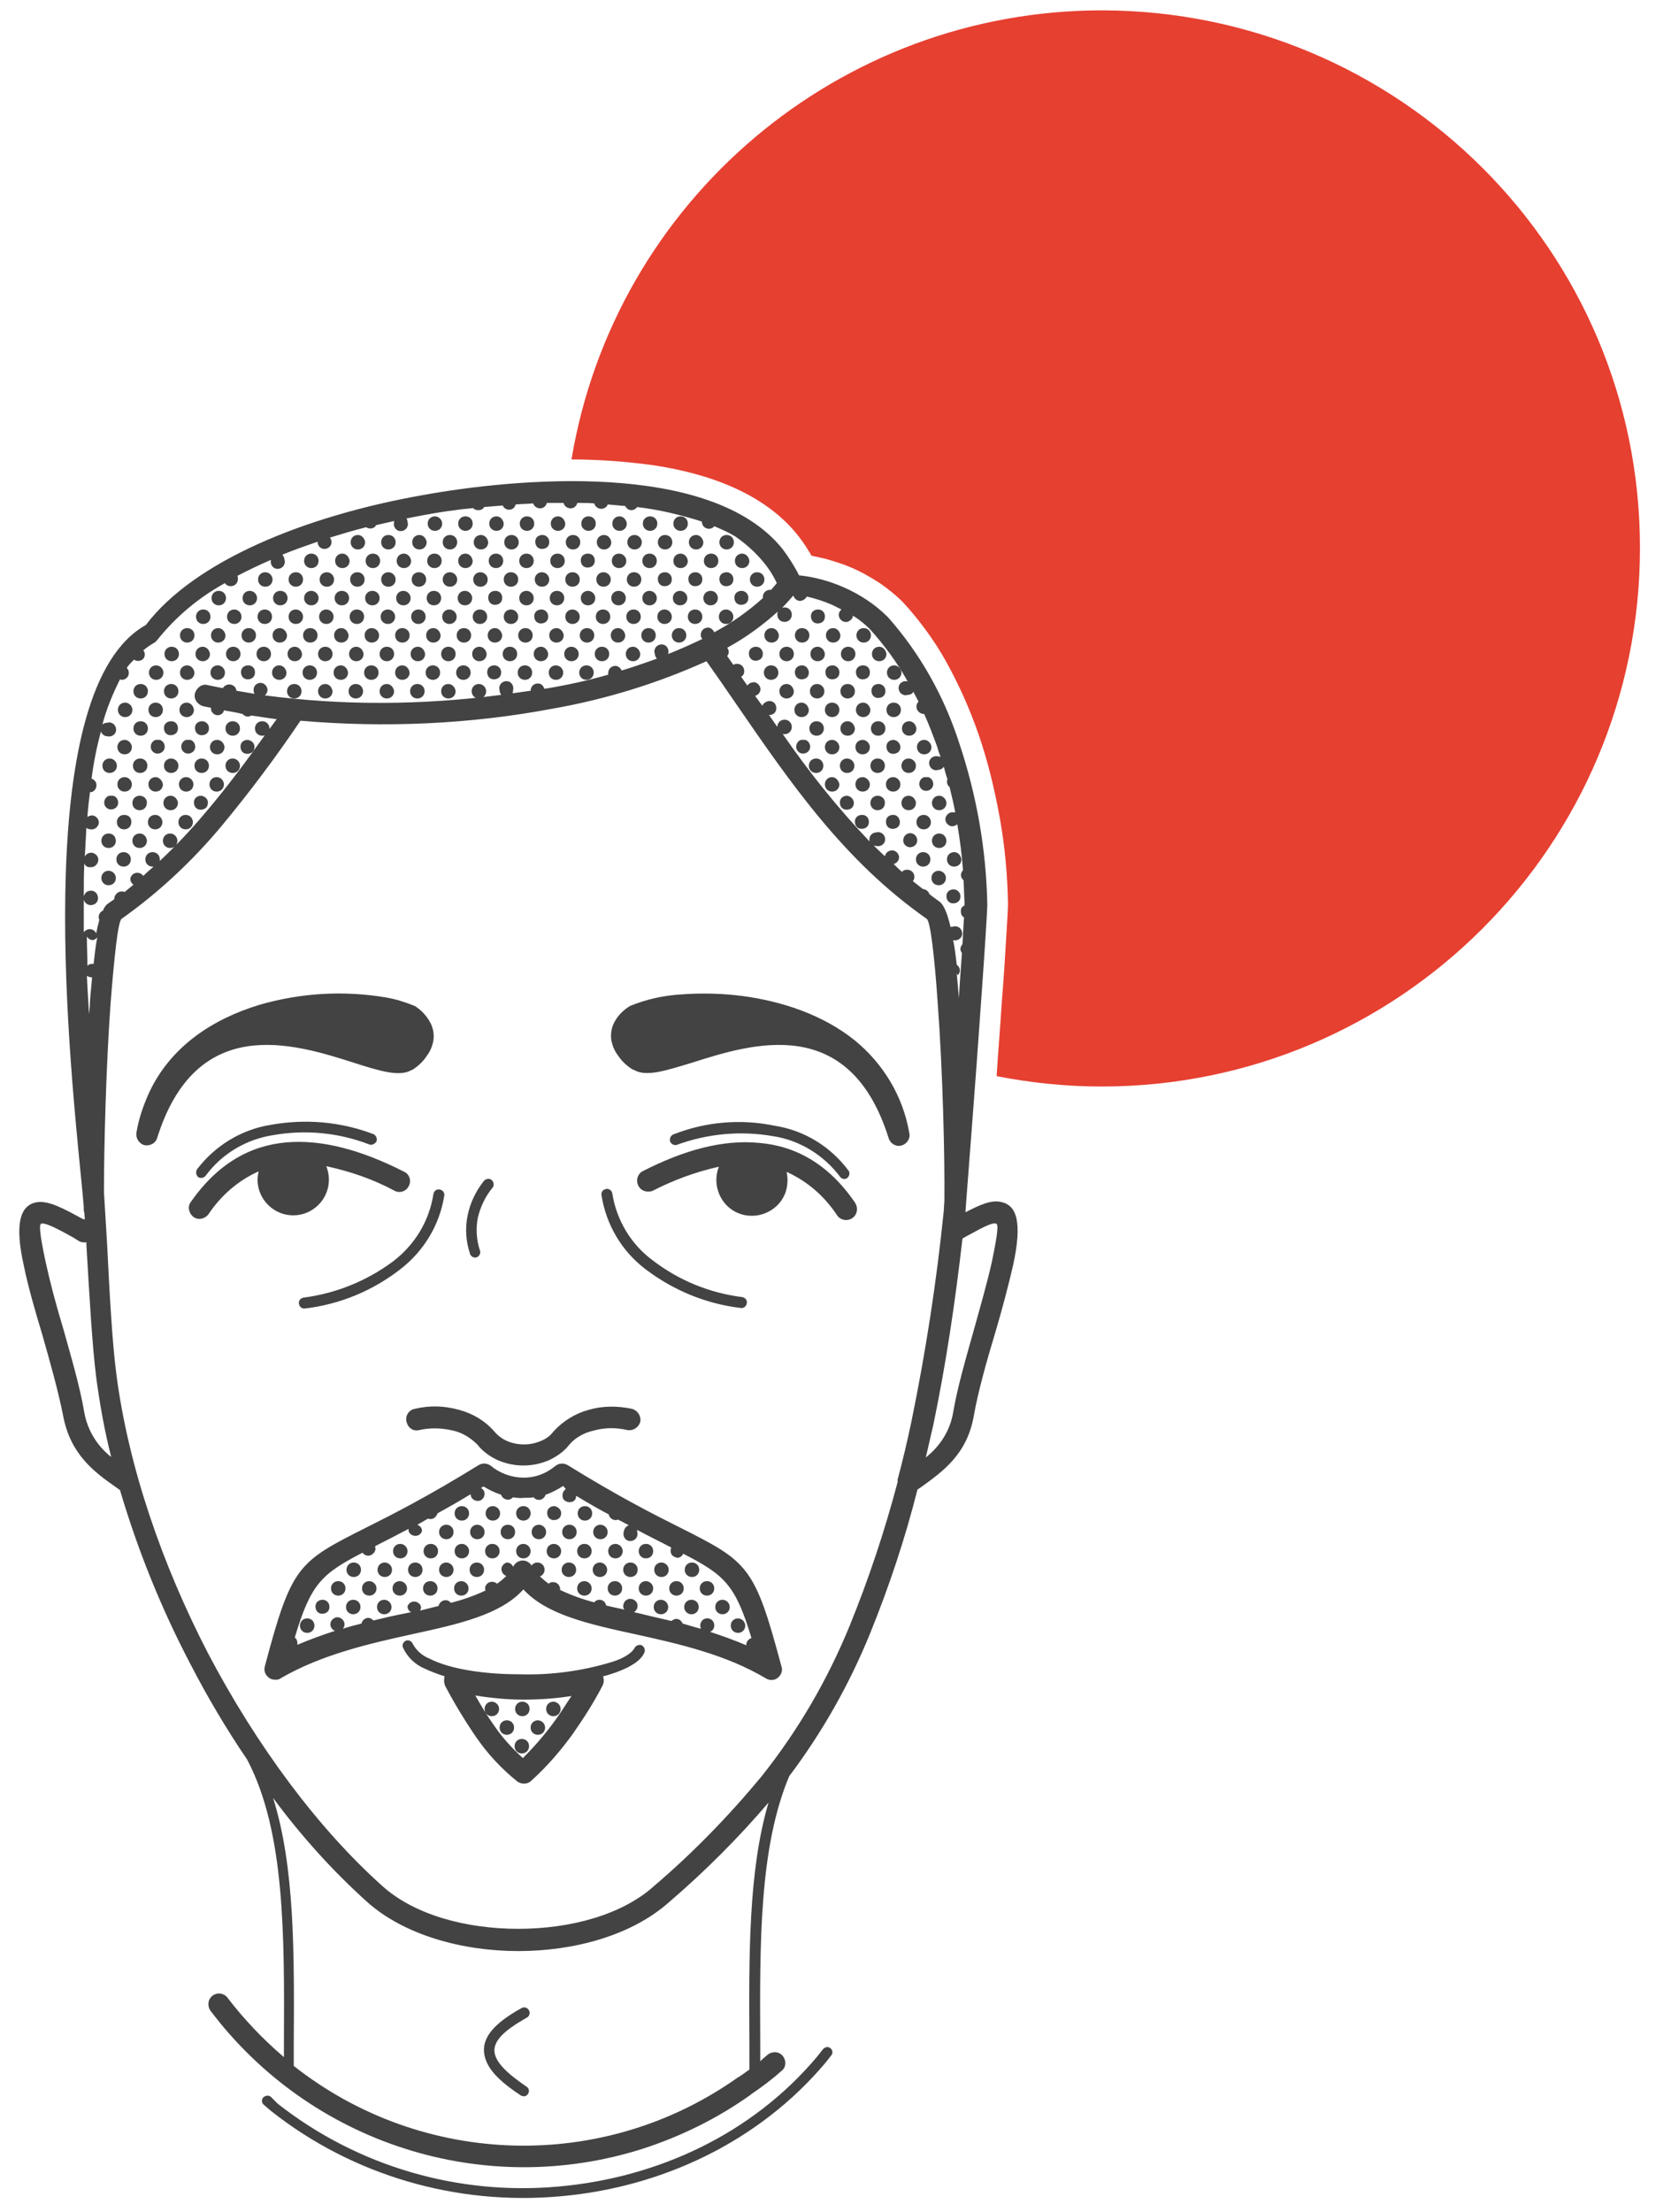
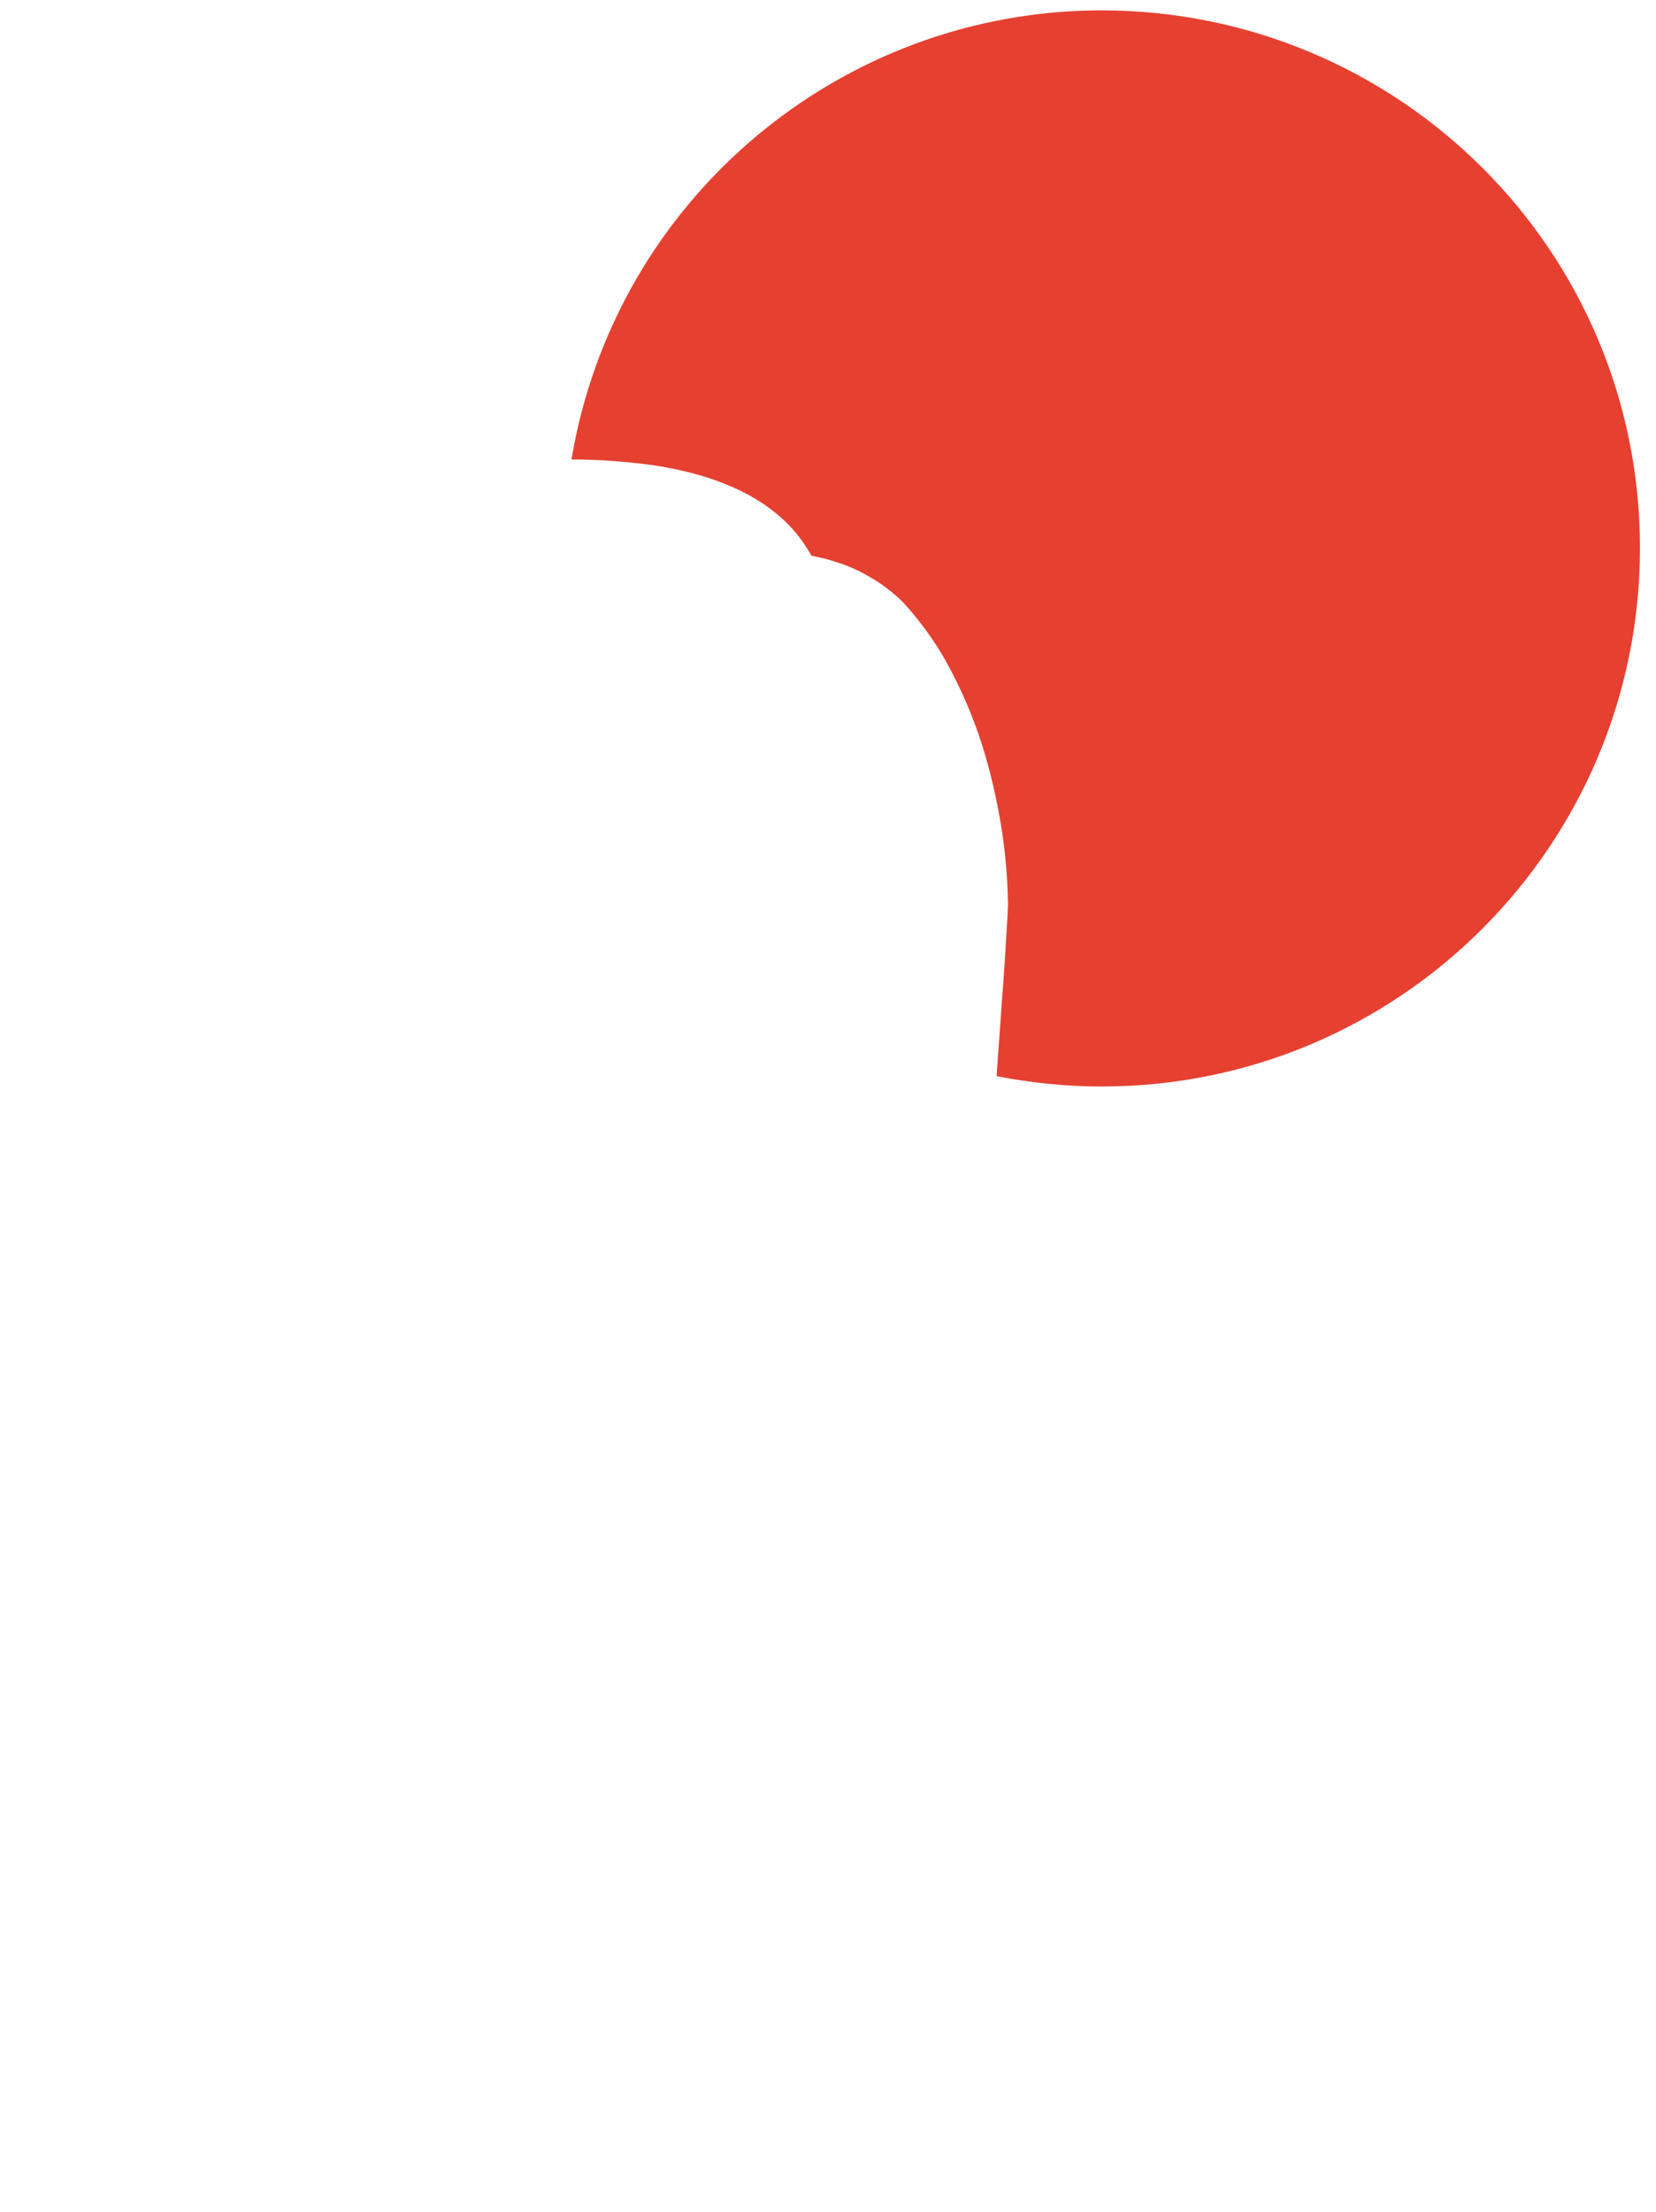
<svg xmlns="http://www.w3.org/2000/svg" xmlns:xlink="http://www.w3.org/1999/xlink" version="1.1" id="Layer_1" x="0px" y="0px" viewBox="0 0 320.2 427.5" style="enable-background:new 0 0 320.2 427.5;" xml:space="preserve">
  <style type="text/css">
	.st0{clip-path:url(#SVGID_2_);}
	.st1{fill-rule:evenodd;clip-rule:evenodd;fill:#E64031;}
	.st2{fill:#434343;}
</style>
  <g>
    <g>
      <defs>
        <rect id="SVGID_1_" x="2.9" y="1.9" width="314.4" height="423.7" />
      </defs>
      <clipPath id="SVGID_2_">
        <use xlink:href="#SVGID_1_" style="overflow:visible;" />
      </clipPath>
      <g class="st0">
        <path class="st1" d="M213.1,2c-50.8,0-94.2,36.7-102.6,86.8c5.2,0,10.5,0.4,15.7,1.1c11.4,1.7,21.8,5.7,28.1,13.6     c0.7,0.9,1.4,1.9,2,2.9c0.2,0.3,0.4,0.6,0.6,1c0.9,0.2,1.8,0.4,2.7,0.6c1.7,0.5,3.4,1,5,1.7c1.9,0.8,3.8,1.9,5.5,3     c1.6,1.1,3.1,2.3,4.5,3.7c3.2,3.5,6,7.3,8.3,11.4c2.5,4.5,4.6,9.2,6.3,14.1c1.8,5.2,3.1,10.6,4.1,16.1c1,5.5,1.5,11.1,1.6,16.6     c0,0.8-0.1,2.9-0.3,5.9c-0.2,3.6-0.5,8.3-0.9,13.3c-0.3,4.7-0.7,9.5-1,14.2c6.7,1.3,13.5,2,20.3,2c57.5,0,104.1-46.6,104.1-104.1     S270.5,2.1,213.1,2" />
-         <path class="st2" d="M68.4,205.4c5,1.6,8.9,2.8,11.2,1.4h0.1c1.1-0.7,2.1-1.6,2.8-2.7c0.7-0.9,1.1-1.9,1.3-3     c0.2-1.3-0.1-2.7-0.8-3.8c-0.6-1-1.4-1.9-2.4-2.6c-0.1-0.1-0.3-0.2-0.5-0.3c-1.7-0.7-3.6-1.3-5.4-1.6c-8.2-1.4-16.5-0.9-24.5,1.4     c-8.9,2.7-17.4,8-21.6,17.5c-1,2.3-1.8,4.7-2.2,7.1c-0.2,1,0.3,2.1,1.4,2.5c1.1,0.3,2.3-0.3,2.6-1.4c7.6-24.1,26.4-18.2,38-14.5      M122.6,206.8c2.4,1.4,6.2,0.1,11.2-1.4c11.6-3.7,30.4-9.6,38,14.5c0.3,1.1,1.4,1.8,2.5,1.5c1.1-0.3,1.8-1.4,1.5-2.5     c-1.2-7-5-13.3-10.5-17.8c-6.2-5-14.2-7.6-21.8-8.6c-3.9-0.5-7.8-0.6-11.8-0.3c-3.3,0.2-6.6,0.9-9.8,2.2     c-0.2,0.1-0.3,0.2-0.5,0.3c-1,0.7-1.8,1.5-2.4,2.5c-0.7,1.1-1,2.5-0.8,3.8c0.2,1.1,0.6,2.1,1.3,3c0.7,1.1,1.7,2,2.8,2.7     L122.6,206.8z M101.2,307.2c4.5,4.9,12.6,6.7,21.8,8.7c8.2,1.8,17.4,3.9,25.1,8.5c1,0.6,2.2,0.3,2.8-0.7c0.3-0.5,0.4-1.1,0.2-1.6     c-5.2-19.5-6.4-20.2-19.7-26.9c-5-2.5-11.9-6-21.6-12c-0.8-0.5-1.8-0.4-2.5,0.2c-1.7,1.4-3.8,2.2-6,2.2c-2.3,0-4.6-0.8-6.4-2.3     c-0.7-0.5-1.6-0.6-2.4-0.1l0,0c-9.7,6-16.6,9.5-21.6,12c-13.3,6.7-14.5,7.3-19.7,26.9c-0.3,1.1,0.4,2.2,1.5,2.5c0,0,0,0,0,0     c0.6,0.1,1.2,0.1,1.7-0.3c7.8-4.5,16.9-6.6,25.1-8.4C88.7,313.9,96.8,312.1,101.2,307.2 M107.2,332.7c-1.8,2.5-3.9,4.9-6.1,7.1     c-2.1-1.9-4.1-4.1-5.7-6.5c-1.3-1.8-2.4-3.7-3.5-5.6c3.1,0.5,6.2,0.8,9.3,0.8c3.1,0,6.2-0.2,9.3-0.7     C109.4,329.4,108.4,331.1,107.2,332.7 M79.8,317.7c-0.2-0.5-0.8-0.8-1.3-0.6s-0.8,0.8-0.6,1.3c0.8,1.8,2.3,3.3,4.2,4.1     c1.3,0.6,2.6,1.1,3.9,1.5c-0.1,0.1-0.1,0.2-0.1,0.4c-0.1,0.5,0,1,0.2,1.5l0,0c1.8,3.4,3.8,6.7,6,9.9c2.2,3.2,4.9,6.1,7.9,8.5     c0.8,0.6,2,0.6,2.7-0.1l0,0c3-2.7,5.6-5.7,8-9c2.1-3,4.1-6.1,5.8-9.4c0.3-0.6,0.3-1.2,0.1-1.8c0.9-0.2,1.7-0.5,2.6-0.8     c2.7-1,4.7-2.2,5.4-3.8c0.2-0.5,0-1.1-0.5-1.4c-0.5-0.2-1.1,0-1.4,0.5c-0.5,1-2.1,2-4.3,2.7c-5.9,1.8-12,2.6-18.1,2.4     c-6.7,0-13.3-1-17.2-3C81.6,320,80.5,319,79.8,317.7 M80.2,272.3c-1.1,0.2-1.9,1.3-1.6,2.5s1.3,1.9,2.5,1.6     c2.1-0.5,4.4-0.4,6.5,0.1c1.8,0.4,3.4,1.4,4.7,2.7c1,1.3,2.4,2.3,3.9,3c3.2,1.4,6.8,1.4,10,0c1.5-0.7,2.9-1.7,3.9-3     c1.2-1.4,2.9-2.3,4.7-2.7c2.1-0.6,4.4-0.6,6.5-0.1c1.1,0.2,2.2-0.5,2.5-1.6c0.2-1.1-0.5-2.2-1.6-2.5c-2.8-0.6-5.7-0.6-8.4,0.2     c-2.6,0.7-5,2.2-6.8,4.2c-0.6,0.8-1.4,1.4-2.4,1.8c-2.1,0.9-4.5,0.9-6.6,0c-0.9-0.4-1.7-1-2.4-1.8c-1.8-2.1-4.2-3.5-6.8-4.2     C85.9,271.7,83.1,271.6,80.2,272.3 M124.2,226.4c-1,0.6-1.3,1.9-0.7,2.9c0.5,0.9,1.6,1.2,2.6,0.9c4.1-2.1,8.4-3.7,12.9-4.7     c-1.4,3.5,0.3,7.6,3.8,9c3.5,1.4,7.6-0.3,9-3.8c0.5-1.3,0.6-2.8,0.3-4.2c4,1.8,7.3,4.7,9.7,8.3c0.6,1,1.9,1.3,2.9,0.7     c1-0.6,1.3-1.9,0.7-2.9c0-0.1-0.1-0.1-0.1-0.2c-5.1-7.4-11.4-10.9-18.5-11.5C139.8,220.2,132.2,222.3,124.2,226.4 M130.1,219.3     c-0.5,0.3-0.7,0.9-0.5,1.4c0.2,0.4,0.7,0.7,1.2,0.6c6-2.2,12.4-2.8,18.7-1.7c5.2,0.8,9.8,3.7,12.9,7.8c0.3,0.5,1,0.6,1.4,0.3     s0.6-1,0.3-1.4c-3.4-4.6-8.5-7.8-14.2-8.7C143.2,216.2,136.4,216.8,130.1,219.3 M143.2,252.8c0.6,0.1,1.1-0.3,1.2-0.9     c0.1-0.6-0.3-1.1-0.9-1.2l0,0c-6.3-0.8-12.2-3.2-17.3-7.1c-4.2-3.1-7-7.8-7.8-12.9c-0.1-0.6-0.6-1-1.2-0.9     c-0.6,0.1-1,0.6-0.9,1.2c0.9,5.7,3.9,10.8,8.5,14.3C130.2,249.4,136.5,252,143.2,252.8 M95.2,229.6c0.4-0.4,0.3-1.1-0.1-1.5     c-0.4-0.4-1.1-0.3-1.5,0.1c0,0,0,0,0,0c-1.6,2-2.7,4.3-3.2,6.8c-0.5,2.5-0.3,5,0.5,7.4c0.2,0.5,0.8,0.8,1.3,0.6     c0.5-0.2,0.8-0.8,0.6-1.3l0,0c-0.7-2.1-0.8-4.3-0.4-6.4C92.9,233.3,93.8,231.3,95.2,229.6 M173.6,286.2v0.1     c-2.5,9.5-5.6,18.8-9.3,27.9c-4.3,10.5-10,20.3-17.1,29.2c-6.3,7.6-13.2,14.7-20.7,21.1c-6.2,5.6-16.2,8.3-26.3,8.3     s-20.1-2.7-26.3-8.3c-12.4-11.1-24.3-27.1-33.7-45c-8.9-17.2-15.4-36.1-17.7-53.9c-0.8-6.1-1.3-15.3-1.8-25.3     c-0.2-3.3-0.4-6.6-0.6-9.9c0-8.7,0.4-24.4,1.3-36.7c0.7-8.8,1.4-15.5,2.1-16.1c7.2-5.1,13.7-11.2,19.3-17.9     c5.4-6.5,10.5-13.3,15.3-20.4c16.2,1.4,32.6,0.7,48.6-2.3c10.3-1.8,20.4-4.9,29.9-9.2c1.9,2.7,3.8,5.4,5.7,8.2     c10.6,15.4,20.9,30.4,36.9,41.6c0.7,0.5,1.5,7.3,2.1,16.1c1,13.2,1.4,30.4,1.3,38.5l-0.1,1.4l0,0v0.3c-1.4,13.8-3.5,27.4-6.3,41     c-0.8,3.8-1.7,7.6-2.7,11.3 M186.1,239.4l0.3-0.2c3-1.6,5.3-3,6.2-2.7c0.5,0.1,0.3,2-0.8,7.3c-0.8,3.7-2.1,8.2-3.4,12.9     c-1.6,5.7-3.3,11.5-4.1,16.3c-0.6,3.5-2.5,6.5-5.3,8.7c0.5-2,0.9-4,1.4-6C182.9,263.8,184.7,251.6,186.1,239.4 M76.2,230.1     c1,0.6,2.3,0.2,2.8-0.8c0.6-1,0.2-2.3-0.8-2.8c-0.1,0-0.1-0.1-0.2-0.1c-8.1-4.1-15.7-6.2-22.6-5.6c-7.1,0.6-13.4,4.2-18.5,11.5     c-0.7,0.9-0.4,2.2,0.5,2.9c0.9,0.7,2.2,0.4,2.9-0.5c2.4-3.6,5.7-6.5,9.7-8.3c-0.1,0.5-0.2,1.1-0.2,1.6c0,3.8,3.1,6.9,6.9,6.9     s6.9-3.1,6.9-6.9c0-0.9-0.2-1.8-0.5-2.6C67.7,226.4,72.1,227.9,76.2,230.1 M71.4,221.2c0.5,0.2,1.1-0.1,1.4-0.6c0,0,0,0,0,0     c0.2-0.5-0.1-1.2-0.6-1.4c-6.3-2.4-13.1-3-19.8-1.8c-5.7,0.9-10.8,4-14.3,8.6c-0.3,0.5-0.2,1.1,0.2,1.5c0.5,0.3,1.1,0.2,1.5-0.3     c3.1-4.2,7.8-7,13-7.8C59,218.3,65.5,218.9,71.4,221.2 M58.7,250.8c-0.6,0.1-1,0.6-0.9,1.2c0.1,0.6,0.6,1,1.2,0.9c0,0,0,0,0,0     c6.7-0.8,13-3.4,18.3-7.5c4.6-3.5,7.7-8.6,8.6-14.3c0.1-0.6-0.3-1.1-0.9-1.2s-1.1,0.3-1.2,0.9c-0.8,5.2-3.6,9.8-7.8,13     C70.9,247.6,64.9,250,58.7,250.8 M15.3,239.9c0.4,0.2,0.9,0.3,1.4,0.2v0.4c0.6,10.1,1.1,19.3,1.9,25.7c0.7,5.2,1.6,10.3,2.9,15.4     c-2.7-2.1-4.6-5.2-5.2-8.6c-0.8-4.8-2.5-10.6-4.1-16.3c-1.4-4.6-2.6-9.2-3.4-12.9c-1.1-5.2-1.3-7.2-0.8-7.3l0,0     c0.9-0.2,3.3,1.1,6.2,2.7L15.3,239.9z M144.9,400c-0.8,0.6-1.4,1-2,1.4l-0.2,0.1c-25.9,18.4-60.9,17.5-85.9-2.2V395     c0.1-17.5,0.2-34.2-4-47.5c5.4,7.3,11.5,14.1,18.3,20.2c7,6.2,18.1,9.4,29.1,9.4s22-3.1,29.1-9.4c6.9-5.9,13.4-12.4,19.3-19.3     c-3.9,13.2-3.8,29.5-3.7,46.7L144.9,400L144.9,400z M43.9,386c-0.8-0.9-2.1-0.9-2.9-0.2c-0.8,0.7-0.9,1.8-0.4,2.7     c19.4,25.8,52.9,36.6,83.7,26.8c7.4-2.4,14.5-5.9,20.8-10.4l0.1-0.1c2.1-1.4,4.2-3,6.1-4.7c0.8-0.8,0.7-2.1-0.1-2.9     c-0.7-0.7-1.8-0.7-2.6-0.2c-0.6,0.5-1.1,0.9-1.6,1.4V395c-0.1-19.5-0.2-37.9,5.6-51.7c6.4-8.5,11.6-17.7,15.6-27.5     c3.7-9.1,6.8-18.4,9.2-27.9l0.6-0.4c4.3-3.1,9-6.4,10.3-13.9c0.8-4.5,2.4-10.3,4.1-15.9c1.4-4.7,2.6-9.3,3.5-13.2     c1.8-8.3,0.7-11.6-2.4-12.2c-1.9-0.4-4.1,0.6-6.8,2v-0.1c0-0.1,0-0.2,0-0.3l0,0l0,0l0.1-1.3v-0.1c0.4-5.4,1.9-24.3,2.9-38.9     c0.7-9.7,1.2-17.6,1.2-18.8c-0.2-10.7-2.1-21.3-5.5-31.4c-2.9-8.9-7.5-17.1-13.7-24.1c-2.5-2.5-5.4-4.4-8.6-5.8     c-2.7-1.2-5.7-2-8.6-2.3c-0.9-1.8-2-3.5-3.2-5.1c-13.9-17.3-52-13.6-69.6-10.4c-22.6,4-44.1,12.7-53.5,25.1     C6.3,133,13,200.7,15.7,227.9c0.2,2.1,0.4,4,0.5,5.4v0.6l0,0l0,0c0,0.1,0,0.3,0.1,0.4l0.1,1.4l-0.4-0.1c-3.7-2-6.7-3.7-9.1-3.2     H6.9c-3,0.7-4.1,4.1-2.3,12.2l0,0c0.8,3.9,2.1,8.5,3.5,13.1c1.6,5.6,3.2,11.3,4.1,15.9c1.4,7.5,6,10.9,10.3,13.9l0.7,0.5     c3.4,11.5,7.9,22.7,13.5,33.4c3.3,6.4,7,12.7,11.1,18.7c0,0.1,0,0.1,0.1,0.2c7.2,13.9,7.1,33.7,7,54.7v2.6     C50.8,394.1,47.1,390.2,43.9,386 M101.8,390c0.5-0.2,0.8-0.9,0.5-1.4c-0.2-0.5-0.9-0.8-1.4-0.5c-0.1,0-0.1,0.1-0.2,0.1     c-5.2,2.9-7.4,5.6-7.1,8.5s2.7,5.4,7.1,8.3c0.5,0.3,1.1,0.2,1.4-0.3c0.3-0.5,0.2-1.1-0.3-1.4c-3.8-2.6-6-4.7-6.2-6.8     C95.5,394.4,97.4,392.5,101.8,390 M52.4,405.3c-0.4-0.4-1.1-0.3-1.5,0.1c0,0,0,0,0,0c-0.4,0.4-0.3,1.1,0.1,1.4c0,0,0,0,0,0     l1.4,1.2c15.8,12.5,35.9,18.3,55.9,16.5c19.6-1.7,38.4-10.5,51.3-25.8l1.1-1.4c0.4-0.4,0.3-1.1-0.1-1.4c0,0,0,0,0,0     c-0.4-0.4-1.1-0.3-1.5,0.2c0,0,0,0,0,0c-0.4,0.5-0.7,0.9-1.1,1.4c-12.6,15-30.9,23.4-49.9,25.1c-19.5,1.8-39-3.9-54.4-16l0,0     L52.4,405.3 M131.6,99.8c-0.8,0-1.4,0.6-1.4,1.4c0,0.8,0.6,1.4,1.4,1.4c0.8,0,1.4-0.6,1.4-1.4C133,100.4,132.4,99.8,131.6,99.8      M125.7,99.8c-0.8,0-1.4,0.6-1.4,1.4c0,0.8,0.6,1.4,1.4,1.4s1.4-0.6,1.4-1.4C127.1,100.4,126.5,99.8,125.7,99.8 M119.8,99.8     c-0.8,0-1.4,0.6-1.4,1.4c0,0.8,0.6,1.4,1.4,1.4c0.8,0,1.4-0.6,1.4-1.4C121.1,100.4,120.5,99.8,119.8,99.8 M113.8,99.8     c-0.8,0-1.4,0.6-1.4,1.4c0,0.8,0.6,1.4,1.4,1.4c0.8,0,1.4-0.6,1.4-1.4C115.2,100.4,114.6,99.8,113.8,99.8 M107.9,99.8     c-0.8,0-1.4,0.6-1.4,1.4c0,0.8,0.6,1.4,1.4,1.4c0.8,0,1.4-0.6,1.4-1.4C109.2,100.4,108.6,99.8,107.9,99.8 M101.9,99.8     c-0.8,0-1.4,0.6-1.4,1.4c0,0.8,0.6,1.4,1.4,1.4s1.4-0.6,1.4-1.4C103.3,100.4,102.7,99.8,101.9,99.8 M96,99.8     c-0.8,0-1.4,0.6-1.4,1.4c0,0.8,0.6,1.4,1.4,1.4c0.8,0,1.4-0.6,1.4-1.4C97.3,100.4,96.7,99.8,96,99.8 M90,99.8     c-0.8,0-1.4,0.6-1.4,1.4c0,0.8,0.6,1.4,1.4,1.4c0.8,0,1.4-0.6,1.4-1.4C91.4,100.4,90.8,99.8,90,99.8 M84.1,99.8     c-0.8,0-1.4,0.6-1.4,1.4c0,0.8,0.6,1.4,1.4,1.4c0.8,0,1.4-0.6,1.4-1.4C85.5,100.4,84.8,99.8,84.1,99.8 M140.5,103.4     c-0.8,0-1.4,0.6-1.4,1.4c0,0.8,0.6,1.4,1.4,1.4c0.8,0,1.4-0.6,1.4-1.4C141.9,104,141.3,103.4,140.5,103.4 M134.6,103.4     c-0.8,0-1.4,0.6-1.4,1.4c0,0.8,0.6,1.4,1.4,1.4s1.4-0.6,1.4-1.4C135.9,104,135.3,103.4,134.6,103.4 M128.6,103.4     c-0.8,0-1.4,0.6-1.4,1.4c0,0.8,0.6,1.4,1.4,1.4c0.8,0,1.4-0.6,1.4-1.4C130,104,129.4,103.4,128.6,103.4 M122.7,103.4     c-0.8,0-1.4,0.6-1.4,1.4c0,0.8,0.6,1.4,1.4,1.4c0.8,0,1.4-0.6,1.4-1.4C124.1,104,123.4,103.4,122.7,103.4 M116.8,103.4     c-0.8,0-1.4,0.6-1.4,1.4c0,0.8,0.6,1.4,1.4,1.4c0.8,0,1.4-0.6,1.4-1.4C118.1,104,117.5,103.4,116.8,103.4 M110.8,103.4     c-0.8,0-1.4,0.6-1.4,1.4c0,0.8,0.6,1.4,1.4,1.4c0.8,0,1.4-0.6,1.4-1.4C112.2,104,111.6,103.4,110.8,103.4 M104.9,103.4     c-0.8,0-1.4,0.5-1.4,1.3c0,0.8,0.5,1.4,1.3,1.4c0.8,0,1.4-0.5,1.4-1.3c0,0,0,0,0-0.1C106.2,104,105.6,103.4,104.9,103.4      M98.9,103.4c-0.8,0-1.4,0.6-1.4,1.4c0,0.8,0.6,1.4,1.4,1.4c0.8,0,1.4-0.6,1.4-1.4C100.3,104,99.7,103.4,98.9,103.4 M93,103.4     c-0.8,0-1.4,0.6-1.4,1.4c0,0.8,0.6,1.4,1.4,1.4c0.8,0,1.4-0.6,1.4-1.4C94.3,104,93.7,103.4,93,103.4 M87,103.4     c-0.8,0-1.4,0.6-1.4,1.4c0,0.8,0.6,1.4,1.4,1.4c0.8,0,1.4-0.6,1.4-1.4C88.4,104,87.8,103.4,87,103.4 M81.1,103.4     c-0.8,0-1.4,0.6-1.4,1.4c0,0.8,0.6,1.4,1.4,1.4s1.4-0.6,1.4-1.4C82.4,104,81.8,103.4,81.1,103.4 M75.1,103.4     c-0.8,0-1.4,0.6-1.4,1.4c0,0.8,0.6,1.4,1.4,1.4c0.8,0,1.4-0.6,1.4-1.4C76.5,104,75.9,103.4,75.1,103.4 M69.2,103.4     c-0.8,0-1.4,0.6-1.4,1.4c0,0.8,0.6,1.4,1.4,1.4c0.8,0,1.4-0.6,1.4-1.4C70.5,104,69.9,103.4,69.2,103.4 M143.5,107     c-0.8,0-1.4,0.6-1.4,1.4c0,0.8,0.6,1.4,1.4,1.4s1.4-0.6,1.4-1.4C144.8,107.6,144.2,107,143.5,107 M137.5,107     c-0.8,0-1.4,0.6-1.4,1.4c0,0.8,0.6,1.4,1.4,1.4c0.8,0,1.4-0.6,1.4-1.4C138.9,107.6,138.3,107,137.5,107 M131.6,107     c-0.8,0-1.4,0.6-1.4,1.4c0,0.8,0.6,1.4,1.4,1.4c0.8,0,1.4-0.6,1.4-1.4C132.9,107.6,132.3,107,131.6,107 M125.6,107     c-0.8,0-1.4,0.6-1.4,1.4c0,0.8,0.6,1.4,1.4,1.4s1.4-0.6,1.4-1.4C127,107.6,126.4,107,125.6,107 M119.7,107     c-0.8,0-1.4,0.6-1.4,1.4c0,0.8,0.6,1.4,1.4,1.4s1.4-0.6,1.4-1.4C121.1,107.6,120.4,107,119.7,107 M113.7,107     c-0.8,0-1.4,0.5-1.4,1.3c0,0.8,0.5,1.4,1.3,1.4c0.8,0,1.4-0.5,1.4-1.3c0,0,0,0,0-0.1C115,107.6,114.5,107,113.7,107 M107.8,107     c-0.8,0-1.4,0.6-1.4,1.4c0,0.8,0.6,1.4,1.4,1.4c0.8,0,1.4-0.6,1.4-1.4C109.2,107.6,108.6,107,107.8,107 M101.8,107     c-0.8,0-1.4,0.6-1.4,1.4c0,0.8,0.6,1.4,1.4,1.4c0.8,0,1.4-0.6,1.4-1.4C103.2,107.6,102.6,107,101.8,107 M95.9,107     c-0.8,0-1.4,0.6-1.4,1.4c0,0.8,0.6,1.4,1.4,1.4c0.8,0,1.4-0.6,1.4-1.4C97.3,107.6,96.7,107,95.9,107 M90,107     c-0.8,0-1.4,0.6-1.4,1.4c0,0.8,0.6,1.4,1.4,1.4c0.8,0,1.4-0.6,1.4-1.4C91.3,107.6,90.7,107,90,107 M84,107     c-0.8,0-1.4,0.6-1.4,1.4c0,0.8,0.6,1.4,1.4,1.4c0.8,0,1.4-0.6,1.4-1.4C85.4,107.6,84.8,107,84,107 M78.1,107     c-0.8,0-1.4,0.6-1.4,1.4c0,0.8,0.6,1.4,1.4,1.4c0.8,0,1.4-0.6,1.4-1.4C79.4,107.6,78.8,107,78.1,107 M72.1,107     c-0.8,0-1.4,0.6-1.4,1.4c0,0.8,0.6,1.4,1.4,1.4s1.4-0.6,1.4-1.4C73.5,107.6,72.9,107,72.1,107 M66.2,107c-0.8,0-1.4,0.6-1.4,1.4     c0,0.8,0.6,1.4,1.4,1.4c0.8,0,1.4-0.6,1.4-1.4C67.5,107.6,66.9,107,66.2,107 M60.2,107c-0.8,0-1.4,0.6-1.4,1.4     c0,0.8,0.6,1.4,1.4,1.4s1.4-0.6,1.4-1.4C61.6,107.6,61,107,60.2,107 M146.4,110.6c-0.8,0-1.4,0.6-1.4,1.4s0.6,1.4,1.4,1.4     c0.8,0,1.4-0.6,1.4-1.4S147.2,110.6,146.4,110.6 M140.5,110.6c-0.8,0-1.4,0.5-1.4,1.3c0,0.8,0.5,1.4,1.3,1.4s1.4-0.5,1.4-1.3     c0,0,0,0,0-0.1C141.8,111.2,141.2,110.6,140.5,110.6 M134.5,110.6c-0.8,0-1.4,0.5-1.4,1.3c0,0.8,0.5,1.4,1.3,1.4s1.4-0.5,1.4-1.3     c0,0,0,0,0-0.1C135.8,111.2,135.2,110.6,134.5,110.6 M128.6,110.6c-0.8,0-1.4,0.5-1.4,1.3c0,0.8,0.5,1.4,1.3,1.4     c0.8,0,1.4-0.5,1.4-1.3c0,0,0,0,0-0.1C129.9,111.2,129.3,110.6,128.6,110.6 M122.6,110.6c-0.8,0-1.4,0.6-1.4,1.4s0.6,1.4,1.4,1.4     c0.8,0,1.4-0.6,1.4-1.4S123.4,110.6,122.6,110.6 M116.7,110.6c-0.8,0-1.4,0.6-1.4,1.4s0.6,1.4,1.4,1.4c0.8,0,1.4-0.6,1.4-1.4     S117.4,110.6,116.7,110.6 M110.7,110.6c-0.8,0-1.4,0.6-1.4,1.4s0.6,1.4,1.4,1.4c0.8,0,1.4-0.6,1.4-1.4S111.5,110.6,110.7,110.6      M104.8,110.6c-0.8,0-1.4,0.6-1.4,1.4s0.6,1.4,1.4,1.4c0.8,0,1.4-0.6,1.4-1.4S105.5,110.6,104.8,110.6 M98.8,110.6     c-0.8,0-1.4,0.6-1.4,1.4s0.6,1.4,1.4,1.4c0.8,0,1.4-0.6,1.4-1.4S99.6,110.6,98.8,110.6 M92.9,110.6c-0.8,0-1.4,0.6-1.4,1.4     s0.6,1.4,1.4,1.4c0.8,0,1.4-0.6,1.4-1.4S93.6,110.6,92.9,110.6 M87,110.6c-0.8,0-1.4,0.6-1.4,1.4s0.6,1.4,1.4,1.4     c0.8,0,1.4-0.6,1.4-1.4S87.7,110.6,87,110.6 M81,110.6c-0.8,0-1.4,0.6-1.4,1.4s0.6,1.4,1.4,1.4s1.4-0.6,1.4-1.4     S81.8,110.6,81,110.6 M75.1,110.6c-0.8,0-1.4,0.6-1.4,1.4s0.6,1.4,1.4,1.4c0.8,0,1.4-0.6,1.4-1.4S75.8,110.6,75.1,110.6      M69.1,110.6c-0.8,0-1.4,0.6-1.4,1.4s0.6,1.4,1.4,1.4c0.8,0,1.4-0.6,1.4-1.4S69.9,110.6,69.1,110.6 M63.2,110.6     c-0.8,0-1.4,0.6-1.4,1.4s0.6,1.4,1.4,1.4s1.4-0.6,1.4-1.4S63.9,110.6,63.2,110.6 M57.2,110.6c-0.8,0-1.4,0.6-1.4,1.4     s0.6,1.4,1.4,1.4s1.4-0.6,1.4-1.4S58,110.6,57.2,110.6 M51.3,110.6c-0.8,0-1.4,0.6-1.4,1.4s0.6,1.4,1.4,1.4s1.4-0.6,1.4-1.4     S52,110.6,51.3,110.6 M143.4,114.2c-0.8,0-1.4,0.5-1.4,1.3c0,0.8,0.5,1.4,1.3,1.4s1.4-0.5,1.4-1.3c0,0,0,0,0-0.1     C144.7,114.8,144.1,114.2,143.4,114.2 M137.4,114.2c-0.8,0-1.4,0.6-1.4,1.4s0.6,1.4,1.4,1.4c0.8,0,1.4-0.6,1.4-1.4     S138.2,114.2,137.4,114.2 M131.5,114.2c-0.8,0-1.4,0.6-1.4,1.4s0.6,1.4,1.4,1.4c0.8,0,1.4-0.6,1.4-1.4S132.2,114.2,131.5,114.2      M125.6,114.2c-0.8,0-1.4,0.6-1.4,1.4s0.6,1.4,1.4,1.4s1.4-0.6,1.4-1.4S126.3,114.2,125.6,114.2 M119.6,114.2     c-0.8,0-1.4,0.6-1.4,1.4s0.6,1.4,1.4,1.4c0.8,0,1.4-0.6,1.4-1.4S120.4,114.2,119.6,114.2 M113.7,114.2c-0.8,0-1.4,0.6-1.4,1.4     s0.6,1.4,1.4,1.4c0.8,0,1.4-0.6,1.4-1.4S114.4,114.2,113.7,114.2 M107.7,114.2c-0.8,0-1.4,0.6-1.4,1.4s0.6,1.4,1.4,1.4     c0.8,0,1.4-0.6,1.4-1.4S108.5,114.2,107.7,114.2 M101.8,114.2c-0.8,0-1.4,0.6-1.4,1.4s0.6,1.4,1.4,1.4c0.8,0,1.4-0.6,1.4-1.4     S102.5,114.2,101.8,114.2 M95.8,114.2c-0.8,0-1.4,0.5-1.4,1.3c0,0.8,0.5,1.4,1.3,1.4c0.8,0,1.4-0.5,1.4-1.3c0,0,0,0,0-0.1     C97.1,114.8,96.6,114.2,95.8,114.2 M89.9,114.2c-0.8,0-1.4,0.6-1.4,1.4s0.6,1.4,1.4,1.4c0.8,0,1.4-0.6,1.4-1.4     S90.6,114.2,89.9,114.2 M83.9,114.2c-0.8,0-1.4,0.6-1.4,1.4s0.6,1.4,1.4,1.4c0.8,0,1.4-0.6,1.4-1.4S84.7,114.2,83.9,114.2      M78,114.2c-0.8,0-1.4,0.6-1.4,1.4s0.6,1.4,1.4,1.4s1.4-0.6,1.4-1.4S78.7,114.2,78,114.2 M72,114.2c-0.8,0-1.4,0.6-1.4,1.4     s0.6,1.4,1.4,1.4c0.8,0,1.4-0.6,1.4-1.4S72.8,114.2,72,114.2 M66.1,114.2c-0.8,0-1.4,0.6-1.4,1.4s0.6,1.4,1.4,1.4     c0.8,0,1.4-0.6,1.4-1.4S66.9,114.2,66.1,114.2 M60.2,114.2c-0.8,0-1.4,0.6-1.4,1.4s0.6,1.4,1.4,1.4s1.4-0.6,1.4-1.4     S60.9,114.2,60.2,114.2 M54.2,114.2c-0.8,0-1.4,0.6-1.4,1.4s0.6,1.4,1.4,1.4s1.4-0.6,1.4-1.4S55,114.2,54.2,114.2 M48.3,114.2     c-0.8,0-1.4,0.6-1.4,1.4s0.6,1.4,1.4,1.4s1.4-0.6,1.4-1.4S49,114.2,48.3,114.2 M42.3,114.2c-0.8,0-1.4,0.6-1.4,1.4     s0.6,1.4,1.4,1.4s1.4-0.6,1.4-1.4S43.1,114.2,42.3,114.2 M158.2,117.8c-0.8,0-1.4,0.5-1.4,1.3c0,0.8,0.5,1.4,1.3,1.4     c0.8,0,1.4-0.5,1.4-1.3c0,0,0,0,0-0.1C159.5,118.4,159,117.8,158.2,117.8 M140.4,117.8c-0.8,0-1.4,0.6-1.4,1.4s0.6,1.4,1.4,1.4     c0.8,0,1.4-0.6,1.4-1.4S141.1,117.8,140.4,117.8 M134.4,117.8c-0.8,0-1.4,0.6-1.4,1.4s0.6,1.4,1.4,1.4s1.4-0.6,1.4-1.4     S135.2,117.8,134.4,117.8 M128.5,117.8c-0.8,0-1.4,0.6-1.4,1.4s0.6,1.4,1.4,1.4c0.8,0,1.4-0.6,1.4-1.4S129.2,117.8,128.5,117.8      M122.5,117.8c-0.8,0-1.4,0.6-1.4,1.4s0.6,1.4,1.4,1.4c0.8,0,1.4-0.6,1.4-1.4S123.3,117.8,122.5,117.8 M116.6,117.8     c-0.8,0-1.4,0.6-1.4,1.4s0.6,1.4,1.4,1.4c0.8,0,1.4-0.6,1.4-1.4S117.4,117.8,116.6,117.8 M110.7,117.8c-0.8,0-1.4,0.6-1.4,1.4     s0.6,1.4,1.4,1.4c0.8,0,1.4-0.6,1.4-1.4S111.4,117.8,110.7,117.8 M104.7,117.8c-0.8,0-1.4,0.5-1.4,1.3c0,0.8,0.5,1.4,1.3,1.4     c0.8,0,1.4-0.5,1.4-1.3c0,0,0,0,0-0.1C106,118.4,105.4,117.8,104.7,117.8 M98.8,117.8c-0.8,0-1.4,0.6-1.4,1.4s0.6,1.4,1.4,1.4     c0.8,0,1.4-0.6,1.4-1.4S99.5,117.8,98.8,117.8 M92.8,117.8c-0.8,0-1.4,0.6-1.4,1.4s0.6,1.4,1.4,1.4c0.8,0,1.4-0.6,1.4-1.4     S93.6,117.8,92.8,117.8 M86.9,117.8c-0.8,0-1.4,0.6-1.4,1.4s0.6,1.4,1.4,1.4c0.8,0,1.4-0.6,1.4-1.4S87.6,117.8,86.9,117.8      M80.9,117.8c-0.8,0-1.4,0.6-1.4,1.4s0.6,1.4,1.4,1.4c0.8,0,1.4-0.6,1.4-1.4S81.7,117.8,80.9,117.8 M75,117.8     c-0.8,0-1.4,0.6-1.4,1.4s0.6,1.4,1.4,1.4c0.8,0,1.4-0.6,1.4-1.4S75.7,117.8,75,117.8 M69,117.8c-0.8,0-1.4,0.6-1.4,1.4     s0.6,1.4,1.4,1.4c0.8,0,1.4-0.6,1.4-1.4S69.8,117.8,69,117.8 M63.1,117.8c-0.8,0-1.4,0.6-1.4,1.4s0.6,1.4,1.4,1.4     s1.4-0.6,1.4-1.4S63.8,117.8,63.1,117.8 M57.2,117.8c-0.8,0-1.4,0.6-1.4,1.4s0.6,1.4,1.4,1.4s1.4-0.6,1.4-1.4     S57.9,117.8,57.2,117.8 M51.2,117.8c-0.8,0-1.4,0.6-1.4,1.4s0.6,1.4,1.4,1.4c0.8,0,1.4-0.6,1.4-1.4S52,117.8,51.2,117.8      M45.3,117.8c-0.8,0-1.4,0.6-1.4,1.4s0.6,1.4,1.4,1.4s1.4-0.6,1.4-1.4S46,117.8,45.3,117.8 M39.3,117.8c-0.8,0-1.4,0.6-1.4,1.4     s0.6,1.4,1.4,1.4s1.4-0.6,1.4-1.4S40.1,117.8,39.3,117.8 M167,121.4c-0.8,0-1.4,0.6-1.4,1.4c0,0.8,0.6,1.4,1.4,1.4     c0.8,0,1.4-0.6,1.4-1.4C168.4,122,167.8,121.4,167,121.4 M161.1,121.4c-0.8,0-1.4,0.6-1.4,1.4c0,0.8,0.6,1.4,1.4,1.4     s1.4-0.6,1.4-1.4C162.4,122,161.8,121.4,161.1,121.4 M155.1,121.4c-0.8,0-1.4,0.6-1.4,1.4c0,0.8,0.6,1.4,1.4,1.4     c0.8,0,1.4-0.6,1.4-1.4C156.5,122,155.9,121.4,155.1,121.4 M149.2,121.4c-0.8,0-1.4,0.6-1.4,1.4c0,0.8,0.6,1.4,1.4,1.4     c0.8,0,1.4-0.6,1.4-1.4C150.5,122,149.9,121.4,149.2,121.4 M131.3,121.4c-0.8,0-1.4,0.6-1.4,1.4c0,0.8,0.6,1.4,1.4,1.4     c0.8,0,1.4-0.6,1.4-1.4C132.7,122,132.1,121.4,131.3,121.4 M125.4,121.4c-0.8,0-1.4,0.6-1.4,1.4c0,0.8,0.6,1.4,1.4,1.4     s1.4-0.6,1.4-1.4C126.8,122,126.2,121.4,125.4,121.4 M119.5,121.4c-0.8,0-1.4,0.6-1.4,1.4c0,0.8,0.6,1.4,1.4,1.4     c0.8,0,1.4-0.6,1.4-1.4C120.8,122,120.2,121.4,119.5,121.4 M113.5,121.4c-0.8,0-1.4,0.6-1.4,1.4c0,0.8,0.6,1.4,1.4,1.4     c0.8,0,1.4-0.6,1.4-1.4C114.9,122,114.3,121.4,113.5,121.4 M107.6,121.4c-0.8,0-1.4,0.6-1.4,1.4c0,0.8,0.6,1.4,1.4,1.4     c0.8,0,1.4-0.6,1.4-1.4C108.9,122,108.3,121.4,107.6,121.4 M101.6,121.4c-0.8,0-1.4,0.6-1.4,1.4c0,0.8,0.6,1.4,1.4,1.4     s1.4-0.6,1.4-1.4C103,122,102.4,121.4,101.6,121.4 M95.7,121.4c-0.8,0-1.4,0.6-1.4,1.4c0,0.8,0.6,1.4,1.4,1.4     c0.8,0,1.4-0.6,1.4-1.4C97,122,96.4,121.4,95.7,121.4 M89.7,121.4c-0.8,0-1.4,0.6-1.4,1.4c0,0.8,0.6,1.4,1.4,1.4     c0.8,0,1.4-0.6,1.4-1.4C91.1,122,90.5,121.4,89.7,121.4 M83.8,121.4c-0.8,0-1.4,0.6-1.4,1.4c0,0.8,0.6,1.4,1.4,1.4     c0.8,0,1.4-0.6,1.4-1.4C85.1,122,84.5,121.4,83.8,121.4 M77.8,121.4c-0.8,0-1.4,0.6-1.4,1.4c0,0.8,0.6,1.4,1.4,1.4     c0.8,0,1.4-0.6,1.4-1.4C79.2,122,78.6,121.4,77.8,121.4 M71.9,121.4c-0.8,0-1.4,0.6-1.4,1.4c0,0.8,0.6,1.4,1.4,1.4     c0.8,0,1.4-0.6,1.4-1.4C73.3,122,72.6,121.4,71.9,121.4 M66,121.4c-0.8,0-1.4,0.6-1.4,1.4c0,0.8,0.6,1.4,1.4,1.4     c0.8,0,1.4-0.6,1.4-1.4C67.3,122,66.7,121.4,66,121.4 M60,121.4c-0.8,0-1.4,0.6-1.4,1.4c0,0.8,0.6,1.4,1.4,1.4s1.4-0.6,1.4-1.4     C61.4,122,60.8,121.4,60,121.4 M54.1,121.4c-0.8,0-1.4,0.6-1.4,1.4c0,0.8,0.6,1.4,1.4,1.4s1.4-0.6,1.4-1.4     C55.4,122,54.8,121.4,54.1,121.4 M48.1,121.4c-0.8,0-1.4,0.6-1.4,1.4c0,0.8,0.6,1.4,1.4,1.4c0.8,0,1.4-0.6,1.4-1.4     C49.5,122,48.9,121.4,48.1,121.4 M42.2,121.4c-0.8,0-1.4,0.6-1.4,1.4c0,0.8,0.6,1.4,1.4,1.4s1.4-0.6,1.4-1.4     C43.5,122,42.9,121.4,42.2,121.4 M36.2,121.4c-0.8,0-1.4,0.6-1.4,1.4c0,0.8,0.6,1.4,1.4,1.4s1.4-0.6,1.4-1.4     C37.6,122,37,121.4,36.2,121.4 M170,125c-0.8,0-1.4,0.6-1.4,1.4c0,0.8,0.6,1.4,1.4,1.4s1.4-0.6,1.4-1.4     C171.3,125.6,170.7,125,170,125 M164,125c-0.8,0-1.4,0.6-1.4,1.4c0,0.8,0.6,1.4,1.4,1.4c0.8,0,1.4-0.6,1.4-1.4     C165.4,125.6,164.8,125,164,125 M158.1,125c-0.8,0-1.4,0.6-1.4,1.4c0,0.8,0.6,1.4,1.4,1.4c0.8,0,1.4-0.6,1.4-1.4     C159.4,125.6,158.8,125,158.1,125 M152.1,125c-0.8,0-1.4,0.6-1.4,1.4c0,0.8,0.6,1.4,1.4,1.4c0.8,0,1.4-0.6,1.4-1.4     C153.5,125.6,152.9,125,152.1,125 M146.2,125c-0.8,0-1.4,0.5-1.4,1.3c0,0.8,0.5,1.4,1.3,1.4c0.8,0,1.4-0.5,1.4-1.3c0,0,0,0,0-0.1     C147.5,125.6,146.9,125,146.2,125 M122.4,125c-0.8,0-1.4,0.6-1.4,1.4c0,0.8,0.6,1.4,1.4,1.4c0.8,0,1.4-0.6,1.4-1.4     C123.7,125.6,123.1,125,122.4,125 M116.4,125c-0.8,0-1.4,0.6-1.4,1.4c0,0.8,0.6,1.4,1.4,1.4c0.8,0,1.4-0.6,1.4-1.4     C117.8,125.6,117.2,125,116.4,125 M110.5,125c-0.8,0-1.4,0.6-1.4,1.4c0,0.8,0.6,1.4,1.4,1.4c0.8,0,1.4-0.6,1.4-1.4     C111.9,125.6,111.2,125,110.5,125 M104.6,125c-0.8,0-1.4,0.6-1.4,1.4c0,0.8,0.6,1.4,1.4,1.4c0.8,0,1.4-0.6,1.4-1.4     C105.9,125.6,105.3,125,104.6,125 M98.6,125c-0.8,0-1.4,0.6-1.4,1.4c0,0.8,0.6,1.4,1.4,1.4c0.8,0,1.4-0.6,1.4-1.4     C100,125.6,99.4,125,98.6,125 M92.7,125c-0.8,0-1.4,0.6-1.4,1.4c0,0.8,0.6,1.4,1.4,1.4c0.8,0,1.4-0.6,1.4-1.4     C94,125.6,93.4,125,92.7,125 M86.7,125c-0.8,0-1.4,0.6-1.4,1.4c0,0.8,0.6,1.4,1.4,1.4c0.8,0,1.4-0.6,1.4-1.4     C88.1,125.6,87.5,125,86.7,125 M80.8,125c-0.8,0-1.4,0.6-1.4,1.4c0,0.8,0.6,1.4,1.4,1.4c0.8,0,1.4-0.6,1.4-1.4     C82.1,125.6,81.5,125,80.8,125 M74.8,125c-0.8,0-1.4,0.6-1.4,1.4c0,0.8,0.6,1.4,1.4,1.4c0.8,0,1.4-0.6,1.4-1.4     C76.2,125.6,75.6,125,74.8,125 M68.9,125c-0.8,0-1.4,0.6-1.4,1.4c0,0.8,0.6,1.4,1.4,1.4c0.8,0,1.4-0.6,1.4-1.4     C70.2,125.6,69.6,125,68.9,125 M62.9,125c-0.8,0-1.4,0.6-1.4,1.4c0,0.8,0.6,1.4,1.4,1.4s1.4-0.6,1.4-1.4     C64.3,125.6,63.7,125,62.9,125 M57,125c-0.8,0-1.4,0.6-1.4,1.4c0,0.8,0.6,1.4,1.4,1.4s1.4-0.6,1.4-1.4     C58.3,125.6,57.7,125,57,125 M51,125c-0.8,0-1.4,0.6-1.4,1.4c0,0.8,0.6,1.4,1.4,1.4s1.4-0.6,1.4-1.4C52.4,125.6,51.8,125,51,125      M45.1,125c-0.8,0-1.4,0.6-1.4,1.4c0,0.8,0.6,1.4,1.4,1.4s1.4-0.6,1.4-1.4C46.5,125.6,45.9,125,45.1,125 M39.2,125     c-0.8,0-1.4,0.6-1.4,1.4c0,0.8,0.6,1.4,1.4,1.4s1.4-0.6,1.4-1.4C40.5,125.6,39.9,125,39.2,125 M33.2,125c-0.8,0-1.4,0.6-1.4,1.4     c0,0.8,0.6,1.4,1.4,1.4c0.8,0,1.4-0.6,1.4-1.4C34.6,125.6,34,125,33.2,125 M172.9,128.6c-0.8,0-1.4,0.6-1.4,1.4     c0,0.8,0.6,1.4,1.4,1.4c0.8,0,1.4-0.6,1.4-1.4C174.2,129.2,173.6,128.6,172.9,128.6 M166.9,128.6c-0.8,0-1.4,0.5-1.4,1.3     c0,0.8,0.5,1.4,1.3,1.4s1.4-0.5,1.4-1.3c0,0,0,0,0-0.1C168.2,129.2,167.7,128.6,166.9,128.6 M161,128.6c-0.8,0-1.4,0.5-1.4,1.3     c0,0.8,0.5,1.4,1.3,1.4s1.4-0.5,1.4-1.3c0,0,0,0,0-0.1C162.3,129.2,161.7,128.6,161,128.6 M155.1,128.6c-0.8,0-1.4,0.5-1.4,1.3     c0,0.8,0.5,1.4,1.3,1.4c0.8,0,1.4-0.5,1.4-1.3c0,0,0,0,0-0.1C156.3,129.2,155.8,128.6,155.1,128.6 M149.1,128.6     c-0.8,0-1.4,0.6-1.4,1.4c0,0.8,0.6,1.4,1.4,1.4c0.8,0,1.4-0.6,1.4-1.4C150.5,129.2,149.9,128.6,149.1,128.6 M113.4,128.6     c-0.8,0-1.4,0.6-1.4,1.4c0,0.8,0.6,1.4,1.4,1.4c0.8,0,1.4-0.6,1.4-1.4C114.8,129.2,114.2,128.6,113.4,128.6 M107.5,128.6     c-0.8,0-1.4,0.6-1.4,1.4c0,0.8,0.6,1.4,1.4,1.4c0.8,0,1.4-0.6,1.4-1.4C108.9,129.2,108.2,128.6,107.5,128.6 M101.5,128.6     c-0.8,0-1.4,0.6-1.4,1.4c0,0.8,0.6,1.4,1.4,1.4s1.4-0.6,1.4-1.4C102.9,129.2,102.3,128.6,101.5,128.6 M95.6,128.6     c-0.8,0-1.4,0.5-1.4,1.3c0,0.8,0.5,1.4,1.3,1.4c0.8,0,1.4-0.5,1.4-1.3c0,0,0,0,0-0.1C96.9,129.2,96.3,128.6,95.6,128.6      M89.6,128.6c-0.8,0-1.4,0.6-1.4,1.4c0,0.8,0.6,1.4,1.4,1.4c0.8,0,1.4-0.6,1.4-1.4C91,129.2,90.4,128.6,89.6,128.6 M83.7,128.6     c-0.8,0-1.4,0.6-1.4,1.4c0,0.8,0.6,1.4,1.4,1.4c0.8,0,1.4-0.6,1.4-1.4C85.1,129.2,84.5,128.6,83.7,128.6 M77.8,128.6     c-0.8,0-1.4,0.6-1.4,1.4c0,0.8,0.6,1.4,1.4,1.4s1.4-0.6,1.4-1.4C79.1,129.2,78.5,128.6,77.8,128.6 M71.8,128.6     c-0.8,0-1.4,0.6-1.4,1.4c0,0.8,0.6,1.4,1.4,1.4c0.8,0,1.4-0.6,1.4-1.4C73.2,129.2,72.6,128.6,71.8,128.6 M65.9,128.6     c-0.8,0-1.4,0.6-1.4,1.4c0,0.8,0.6,1.4,1.4,1.4c0.8,0,1.4-0.6,1.4-1.4C67.2,129.2,66.6,128.6,65.9,128.6 M59.9,128.6     c-0.8,0-1.4,0.6-1.4,1.4c0,0.8,0.6,1.4,1.4,1.4c0.8,0,1.4-0.6,1.4-1.4C61.3,129.2,60.7,128.6,59.9,128.6 M54,128.6     c-0.8,0-1.4,0.6-1.4,1.4c0,0.8,0.6,1.4,1.4,1.4s1.4-0.6,1.4-1.4C55.3,129.2,54.7,128.6,54,128.6 M48,128.6     c-0.8,0-1.4,0.5-1.4,1.3c0,0.8,0.5,1.4,1.3,1.4c0.8,0,1.4-0.5,1.4-1.3c0,0,0,0,0-0.1C49.3,129.2,48.8,128.6,48,128.6 M42.1,128.6     c-0.8,0-1.4,0.6-1.4,1.4c0,0.8,0.6,1.4,1.4,1.4s1.4-0.6,1.4-1.4C43.5,129.2,42.8,128.6,42.1,128.6 M36.2,128.6     c-0.8,0-1.4,0.6-1.4,1.4c0,0.8,0.6,1.4,1.4,1.4s1.4-0.6,1.4-1.4C37.5,129.2,36.9,128.6,36.2,128.6 M30.2,128.6     c-0.8,0-1.4,0.6-1.4,1.4c0,0.8,0.6,1.4,1.4,1.4c0.8,0,1.4-0.6,1.4-1.4C31.6,129.2,30.9,128.6,30.2,128.6 M169.9,132.2     c-0.8,0-1.4,0.5-1.4,1.3c0,0.8,0.5,1.4,1.3,1.4c0.8,0,1.4-0.5,1.4-1.3c0,0,0,0,0-0.1C171.2,132.8,170.6,132.2,169.9,132.2      M163.9,132.2c-0.8,0-1.4,0.6-1.4,1.4c0,0.8,0.6,1.4,1.4,1.4c0.8,0,1.4-0.6,1.4-1.4C165.3,132.8,164.7,132.2,163.9,132.2      M158,132.2c-0.8,0-1.4,0.6-1.4,1.4c0,0.8,0.6,1.4,1.4,1.4c0.8,0,1.4-0.6,1.4-1.4C159.4,132.8,158.7,132.2,158,132.2      M152.1,132.2c-0.8,0-1.4,0.6-1.4,1.4c0,0.8,0.6,1.4,1.4,1.4c0.8,0,1.4-0.6,1.4-1.4C153.4,132.8,152.8,132.2,152.1,132.2      M92.6,132.2c-0.8,0-1.4,0.6-1.4,1.4c0,0.8,0.6,1.4,1.4,1.4c0.8,0,1.4-0.6,1.4-1.4C94,132.8,93.3,132.2,92.6,132.2 M86.7,132.2     c-0.8,0-1.4,0.6-1.4,1.4c0,0.8,0.6,1.4,1.4,1.4s1.4-0.6,1.4-1.4C88,132.8,87.4,132.2,86.7,132.2 M80.7,132.2     c-0.8,0-1.4,0.6-1.4,1.4c0,0.8,0.6,1.4,1.4,1.4c0.8,0,1.4-0.6,1.4-1.4C82.1,132.8,81.5,132.2,80.7,132.2 M74.8,132.2     c-0.8,0-1.4,0.6-1.4,1.4c0,0.8,0.6,1.4,1.4,1.4c0.8,0,1.4-0.6,1.4-1.4C76.1,132.8,75.5,132.2,74.8,132.2 M68.8,132.2     c-0.8,0-1.4,0.6-1.4,1.4c0,0.8,0.6,1.4,1.4,1.4c0.8,0,1.4-0.6,1.4-1.4C70.2,132.8,69.6,132.2,68.8,132.2 M62.9,132.2     c-0.8,0-1.4,0.6-1.4,1.4c0,0.8,0.6,1.4,1.4,1.4s1.4-0.6,1.4-1.4C64.2,132.8,63.6,132.2,62.9,132.2 M56.9,132.2     c-0.8,0-1.4,0.6-1.4,1.4c0,0.8,0.6,1.4,1.4,1.4s1.4-0.6,1.4-1.4C58.3,132.8,57.7,132.2,56.9,132.2 M33.1,132.2     c-0.8,0-1.4,0.6-1.4,1.4c0,0.8,0.6,1.4,1.4,1.4s1.4-0.6,1.4-1.4C34.5,132.8,33.9,132.2,33.1,132.2 M27.2,132.2     c-0.8,0-1.4,0.6-1.4,1.4c0,0.8,0.6,1.4,1.4,1.4s1.4-0.6,1.4-1.4C28.6,132.8,28,132.2,27.2,132.2 M172.8,135.8     c-0.8,0-1.4,0.6-1.4,1.4c0,0.8,0.6,1.4,1.4,1.4c0.8,0,1.4-0.6,1.4-1.4C174.2,136.4,173.6,135.8,172.8,135.8 M166.9,135.8     c-0.8,0-1.4,0.6-1.4,1.4c0,0.8,0.6,1.4,1.4,1.4c0.8,0,1.4-0.6,1.4-1.4C168.2,136.4,167.6,135.8,166.9,135.8 M160.9,135.8     c-0.8,0-1.4,0.6-1.4,1.4c0,0.8,0.6,1.4,1.4,1.4c0.8,0,1.4-0.6,1.4-1.4C162.3,136.4,161.7,135.8,160.9,135.8 M155,135.8     c-0.8,0-1.4,0.6-1.4,1.4c0,0.8,0.6,1.4,1.4,1.4c0.8,0,1.4-0.6,1.4-1.4C156.3,136.4,155.7,135.8,155,135.8 M36.1,135.8     c-0.8,0-1.4,0.6-1.4,1.4c0,0.8,0.6,1.4,1.4,1.4s1.4-0.6,1.4-1.4C37.4,136.4,36.8,135.8,36.1,135.8 M30.1,135.8     c-0.8,0-1.4,0.6-1.4,1.4c0,0.8,0.6,1.4,1.4,1.4s1.4-0.6,1.4-1.4C31.5,136.4,30.9,135.8,30.1,135.8 M24.2,135.8     c-0.8,0-1.4,0.6-1.4,1.4c0,0.8,0.6,1.4,1.4,1.4s1.4-0.6,1.4-1.4C25.6,136.4,24.9,135.8,24.2,135.8 M175.8,139.4     c-0.8,0-1.4,0.6-1.4,1.4c0,0.8,0.6,1.4,1.4,1.4c0.8,0,1.4-0.6,1.4-1.4C177.1,140,176.5,139.4,175.8,139.4 M169.8,139.4     c-0.8,0-1.4,0.6-1.4,1.4c0,0.8,0.6,1.4,1.4,1.4c0.8,0,1.4-0.6,1.4-1.4C171.2,140,170.6,139.4,169.8,139.4 M163.9,139.4     c-0.8,0-1.4,0.6-1.4,1.4c0,0.8,0.6,1.4,1.4,1.4s1.4-0.6,1.4-1.4C165.2,140,164.6,139.4,163.9,139.4 M157.9,139.4     c-0.8,0-1.4,0.6-1.4,1.4c0,0.8,0.6,1.4,1.4,1.4c0.8,0,1.4-0.6,1.4-1.4C159.3,140,158.7,139.4,157.9,139.4 M45,139.4     c-0.8,0-1.4,0.6-1.4,1.4c0,0.8,0.6,1.4,1.4,1.4s1.4-0.6,1.4-1.4C46.4,140,45.8,139.4,45,139.4 M39.1,139.4     c-0.8,0-1.4,0.5-1.4,1.3c0,0.8,0.5,1.4,1.3,1.4c0.8,0,1.4-0.5,1.4-1.3c0,0,0,0,0-0.1C40.4,140,39.8,139.4,39.1,139.4 M33.1,139.4     c-0.8,0-1.4,0.5-1.4,1.3c0,0.8,0.5,1.4,1.3,1.4c0.8,0,1.4-0.5,1.4-1.3c0,0,0,0,0-0.1C34.4,140,33.9,139.4,33.1,139.4 M27.2,139.4     c-0.8,0-1.4,0.6-1.4,1.4c0,0.8,0.6,1.4,1.4,1.4c0.8,0,1.4-0.6,1.4-1.4C28.6,140,28,139.4,27.2,139.4 M178.7,143     c-0.8,0-1.4,0.6-1.4,1.4c0,0.8,0.6,1.4,1.4,1.4c0.8,0,1.4-0.6,1.4-1.4c0,0,0,0,0-0.1C180,143.6,179.4,143,178.7,143 M172.8,143     c-0.8,0-1.4,0.5-1.4,1.3c0,0.8,0.5,1.4,1.3,1.4c0.8,0,1.4-0.5,1.4-1.3c0,0,0-0.1,0-0.1C174,143.6,173.5,143.1,172.8,143      M166.8,143c-0.8,0-1.4,0.6-1.4,1.4s0.6,1.4,1.4,1.4c0.8,0,1.4-0.6,1.4-1.4c0,0,0,0,0-0.1C168.1,143.6,167.5,143,166.8,143      M160.9,143c-0.8,0-1.4,0.6-1.4,1.4s0.6,1.4,1.4,1.4c0.8,0,1.4-0.6,1.4-1.4c0,0,0,0,0-0.1C162.2,143.6,161.6,143,160.9,143      M154.9,143c-0.7,0.2-1.1,1-0.9,1.7c0.1,0.4,0.5,0.8,0.9,0.9c0.7,0.2,1.5-0.2,1.7-0.9c0.2-0.7-0.2-1.5-0.9-1.7     C155.5,143,155.2,143,154.9,143 M47.9,143c-0.8,0-1.4,0.5-1.4,1.3c0,0.8,0.5,1.4,1.3,1.4c0.8,0,1.4-0.5,1.4-1.3c0,0,0-0.1,0-0.1     C49.2,143.6,48.6,143.1,47.9,143 M42,143c-0.8,0-1.4,0.6-1.4,1.4c0,0.8,0.6,1.4,1.4,1.4s1.4-0.6,1.4-1.4c0,0,0,0,0-0.1     C43.3,143.6,42.7,143,42,143 M36,143c-0.7,0.2-1.1,1-0.9,1.7c0.1,0.4,0.5,0.8,0.9,0.9c0.7,0.2,1.5-0.2,1.7-0.9     c0.2-0.7-0.2-1.5-0.9-1.7C36.5,143,36.3,143,36,143 M30.1,143c-0.7,0.2-1.1,1-0.9,1.7c0.1,0.4,0.5,0.8,0.9,0.9     c0.7,0.2,1.5-0.2,1.7-0.9s-0.2-1.5-0.9-1.7C30.6,143,30.3,143,30.1,143 M24.1,143c-0.8,0-1.4,0.6-1.4,1.4s0.6,1.4,1.4,1.4     s1.4-0.6,1.4-1.4c0,0,0,0,0-0.1C25.4,143.6,24.8,143,24.1,143 M175.7,146.6c-0.8,0-1.4,0.6-1.4,1.4s0.6,1.4,1.4,1.4     s1.4-0.6,1.4-1.4S176.4,146.6,175.7,146.6 M169.7,146.6c-0.8,0-1.4,0.6-1.4,1.4s0.6,1.4,1.4,1.4c0.8,0,1.4-0.6,1.4-1.4     S170.5,146.6,169.7,146.6 M163.8,146.6c-0.8,0-1.4,0.6-1.4,1.4s0.6,1.4,1.4,1.4c0.8,0,1.4-0.6,1.4-1.4S164.5,146.6,163.8,146.6      M157.8,146.6c-0.8,0-1.4,0.6-1.4,1.4s0.6,1.4,1.4,1.4c0.8,0,1.4-0.6,1.4-1.4S158.6,146.6,157.8,146.6 M45,146.6     c-0.8,0-1.4,0.6-1.4,1.4s0.6,1.4,1.4,1.4s1.4-0.6,1.4-1.4S45.7,146.6,45,146.6 M39,146.6c-0.8,0-1.4,0.6-1.4,1.4s0.6,1.4,1.4,1.4     c0.8,0,1.4-0.6,1.4-1.4S39.8,146.6,39,146.6 M33.1,146.6c-0.8,0-1.4,0.6-1.4,1.4s0.6,1.4,1.4,1.4s1.4-0.6,1.4-1.4     S33.8,146.6,33.1,146.6 M27.1,146.6c-0.8,0-1.4,0.6-1.4,1.4s0.6,1.4,1.4,1.4s1.4-0.6,1.4-1.4S27.9,146.6,27.1,146.6 M21.2,146.6     c-0.8,0-1.4,0.6-1.4,1.4s0.6,1.4,1.4,1.4s1.4-0.6,1.4-1.4S21.9,146.6,21.2,146.6 M178.7,150.2c-0.7,0.2-1.1,1-0.9,1.7     c0.1,0.4,0.5,0.8,0.9,0.9c0.7,0.2,1.5-0.2,1.7-0.9c0.2-0.7-0.2-1.5-0.9-1.7C179.2,150.2,178.9,150.2,178.7,150.2 M172.7,150.2     c-0.8,0-1.4,0.6-1.4,1.4c0,0.8,0.6,1.4,1.4,1.4c0.8,0,1.4-0.6,1.4-1.4C174.1,150.9,173.5,150.2,172.7,150.2 M166.8,150.2     c-0.8,0-1.4,0.6-1.4,1.4c0,0.8,0.6,1.4,1.4,1.4c0.8,0,1.4-0.6,1.4-1.4C168.2,150.9,167.5,150.2,166.8,150.2 M160.9,150.2     c-0.8,0-1.4,0.6-1.4,1.4c0,0.8,0.6,1.4,1.4,1.4s1.4-0.6,1.4-1.4C162.2,150.9,161.6,150.2,160.9,150.2 M41.9,150.2     c-0.8,0-1.4,0.6-1.4,1.4c0,0.8,0.6,1.4,1.4,1.4s1.4-0.6,1.4-1.4C43.3,150.9,42.7,150.2,41.9,150.2 M36,150.2     c-0.8,0-1.4,0.6-1.4,1.4c0,0.8,0.6,1.4,1.4,1.4s1.4-0.6,1.4-1.4C37.4,150.9,36.8,150.2,36,150.2 M30.1,150.2     c-0.8,0-1.4,0.6-1.4,1.4c0,0.8,0.6,1.4,1.4,1.4s1.4-0.6,1.4-1.4C31.4,150.9,30.8,150.2,30.1,150.2 M24.1,150.2     c-0.8,0-1.4,0.6-1.4,1.4c0,0.8,0.6,1.4,1.4,1.4c0.8,0,1.4-0.6,1.4-1.4C25.5,150.9,24.9,150.2,24.1,150.2 M181.6,153.8     c-0.8,0-1.4,0.6-1.4,1.4c0,0.8,0.6,1.4,1.4,1.4c0.8,0,1.4-0.6,1.4-1.4c0,0,0,0,0-0.1C182.9,154.4,182.3,153.8,181.6,153.8      M175.7,153.8c-0.8,0-1.4,0.6-1.4,1.4c0,0.8,0.6,1.4,1.4,1.4c0.8,0,1.4-0.6,1.4-1.4c0,0,0,0,0-0.1     C177,154.4,176.4,153.8,175.7,153.8 M169.7,153.8c-0.8,0-1.4,0.6-1.4,1.4c0,0.8,0.6,1.4,1.4,1.4c0.8,0,1.4-0.6,1.4-1.4     c0,0,0,0,0-0.1C171.1,154.4,170.5,153.8,169.7,153.8 M163.8,153.8c-0.8,0-1.4,0.5-1.4,1.3c0,0.8,0.5,1.4,1.3,1.4     c0.8,0,1.4-0.5,1.4-1.3c0,0,0-0.1,0-0.1C165,154.4,164.5,153.9,163.8,153.8 M38.9,153.8c-0.8,0-1.4,0.5-1.4,1.3     c0,0.8,0.5,1.4,1.3,1.4c0.8,0,1.4-0.5,1.4-1.3c0,0,0-0.1,0-0.1C40.2,154.4,39.6,153.9,38.9,153.8 M33,153.8     c-0.8,0-1.4,0.6-1.4,1.4c0,0.8,0.6,1.4,1.4,1.4c0.8,0,1.4-0.6,1.4-1.4c0,0,0,0,0-0.1C34.3,154.4,33.7,153.8,33,153.8 M27,153.8     c-0.8,0-1.4,0.6-1.4,1.4c0,0.8,0.6,1.4,1.4,1.4c0.8,0,1.4-0.6,1.4-1.4c0,0,0,0,0-0.1C28.4,154.4,27.8,153.8,27,153.8 M21.1,153.8     c-0.7,0.2-1.1,1-0.9,1.7c0.1,0.4,0.5,0.8,0.9,0.9c0.7,0.2,1.5-0.2,1.7-0.9s-0.2-1.5-0.9-1.7C21.6,153.8,21.4,153.8,21.1,153.8      M178.6,157.5c-0.8,0-1.4,0.6-1.4,1.4c0,0.8,0.6,1.4,1.4,1.4c0.8,0,1.4-0.6,1.4-1.4c0,0,0,0,0-0.1     C179.9,158,179.3,157.5,178.6,157.5 M172.7,157.5c-0.8,0-1.4,0.5-1.4,1.3c0,0.8,0.5,1.4,1.3,1.4c0.8,0,1.4-0.5,1.4-1.3     c0,0,0-0.1,0-0.1C173.9,158,173.4,157.5,172.7,157.5 M166.7,157.5c-0.8,0-1.4,0.5-1.4,1.3c0,0.8,0.5,1.4,1.3,1.4     c0.8,0,1.4-0.5,1.4-1.3c0,0,0-0.1,0-0.1C168,158,167.4,157.5,166.7,157.5 M35.9,157.5c-0.8,0-1.4,0.6-1.4,1.4     c0,0.8,0.6,1.4,1.4,1.4c0.8,0,1.4-0.6,1.4-1.4c0,0,0,0,0-0.1C37.2,158,36.6,157.5,35.9,157.5 M30,157.5c-0.8,0-1.4,0.6-1.4,1.4     c0,0.8,0.6,1.4,1.4,1.4c0.8,0,1.4-0.6,1.4-1.4c0,0,0,0,0-0.1C31.3,158,30.7,157.5,30,157.5 M24,157.5c-0.8,0-1.4,0.6-1.4,1.4     c0,0.8,0.6,1.4,1.4,1.4c0.8,0,1.4-0.6,1.4-1.4c0,0,0,0,0-0.1C25.4,158,24.8,157.5,24,157.5 M181.6,161.1c-0.8,0-1.4,0.6-1.4,1.4     c0,0.8,0.6,1.4,1.4,1.4c0.8,0,1.4-0.6,1.4-1.4c0,0,0,0,0-0.1C182.9,161.6,182.3,161.1,181.6,161.1 M175.6,161.1     c-0.7,0.2-1.1,1-0.9,1.7c0.1,0.4,0.5,0.8,0.9,0.9c0.7,0.2,1.5-0.2,1.7-0.9c0.2-0.7-0.2-1.5-0.9-1.7     C176.1,161,175.9,161,175.6,161.1 M32.9,161.1c-0.8,0-1.4,0.6-1.4,1.4c0,0.8,0.6,1.4,1.4,1.4c0.8,0,1.4-0.6,1.4-1.4     c0,0,0,0,0-0.1C34.2,161.6,33.6,161.1,32.9,161.1 M27,161.1c-0.8,0-1.4,0.6-1.4,1.4c0,0.8,0.6,1.4,1.4,1.4c0.8,0,1.4-0.6,1.4-1.4     c0,0,0,0,0-0.1C28.3,161.6,27.7,161.1,27,161.1 M21,161.1c-0.8,0-1.4,0.6-1.4,1.4c0,0.8,0.6,1.4,1.4,1.4c0.8,0,1.4-0.6,1.4-1.4     c0,0,0,0,0-0.1C22.3,161.6,21.8,161.1,21,161.1 M184.5,164.7c-0.8,0-1.4,0.6-1.4,1.4c0,0.8,0.6,1.4,1.4,1.4     c0.8,0,1.4-0.6,1.4-1.4C185.8,165.3,185.2,164.7,184.5,164.7 M178.5,164.7c-0.8,0-1.4,0.6-1.4,1.4c0,0.8,0.6,1.4,1.4,1.4     c0.8,0,1.4-0.6,1.4-1.4C179.9,165.3,179.3,164.7,178.5,164.7 M23.9,164.7c-0.8,0-1.4,0.6-1.4,1.4c0,0.8,0.6,1.4,1.4,1.4     s1.4-0.6,1.4-1.4C25.3,165.3,24.7,164.7,23.9,164.7 M181.5,168.3c-0.8,0-1.4,0.6-1.4,1.4s0.6,1.4,1.4,1.4c0.8,0,1.4-0.6,1.4-1.4     S182.2,168.3,181.5,168.3 M21,168.3c-0.8,0-1.4,0.6-1.4,1.4s0.6,1.4,1.4,1.4s1.4-0.6,1.4-1.4S21.7,168.3,21,168.3 M184.4,171.9     c-0.8,0-1.4,0.5-1.4,1.3c0,0.8,0.5,1.4,1.3,1.4c0.8,0,1.4-0.5,1.4-1.3c0,0,0-0.1,0-0.1C185.7,172.5,185.1,171.9,184.4,171.9      M185.2,188.5c0.2-0.2,0.4-0.6,0.4-0.9c0-0.4-0.2-0.9-0.6-1.1c-0.2-1.7-0.4-3.4-0.7-4.8l0,0c0.7,0.2,1.5-0.2,1.7-0.9     c0.2-0.7-0.2-1.5-0.9-1.7c-0.3-0.1-0.5-0.1-0.8,0c-0.2,0-0.4,0-0.5,0.1c-0.6-2.6-1.3-4.3-2.1-4.9c-0.8-0.6-1.4-1-2-1.5     c-0.2-0.6-0.7-0.9-1.3-1l0,0l-1.9-1.5c0.2-0.2,0.3-0.5,0.3-0.8c0-0.8-0.6-1.4-1.4-1.4c-0.4,0-0.7,0.1-1,0.4     c-0.6-0.5-1.1-1-1.6-1.5c0.7-0.2,1.2-0.9,1-1.6s-0.9-1.2-1.6-1c-0.6,0.1-1,0.6-1.1,1.1c-0.7-0.7-1.5-1.4-2.2-2.1     c0.2,0.1,0.3,0.1,0.5,0.1c0.7,0.2,1.5-0.2,1.7-0.9c0.2-0.7-0.2-1.5-0.9-1.7c-0.3-0.1-0.5-0.1-0.8,0c-0.7,0-1.3,0.6-1.3,1.3     c0,0.2,0,0.4,0.1,0.5c-6.2-6.5-11.8-13.5-16.9-20.9c0.1,0.1,0.3,0.1,0.4,0.1c0.8,0,1.4-0.6,1.4-1.4s-0.6-1.4-1.4-1.4     c-0.8,0-1.4,0.6-1.4,1.4l0,0l-1.6-2.3c0.8,0,1.4-0.5,1.4-1.3c0-0.8-0.5-1.4-1.3-1.4c-0.6,0-1.2,0.4-1.4,0.9l-1.4-1.9     c0.7-0.2,1.2-0.9,1-1.6c-0.2-0.7-0.9-1.2-1.6-1c-0.4,0.1-0.7,0.3-0.9,0.6l-1.2-1.7c0.4-0.2,0.6-0.6,0.6-1.1     c0-0.8-0.6-1.4-1.4-1.4c-0.3,0-0.5,0.1-0.7,0.2l-1.2-1.7c0.2-0.2,0.3-0.5,0.3-0.8c0-0.3-0.1-0.6-0.3-0.8c3.5-1.9,6.8-4.3,9.8-7     c-0.1,0.2-0.1,0.4-0.1,0.6c0,0.8,0.6,1.4,1.4,1.4c0.8,0,1.4-0.6,1.4-1.4s-0.6-1.4-1.4-1.4c-0.2,0-0.3,0-0.5,0.1     c0.8-0.8,1.5-1.6,2.2-2.4l0,0c0.2,0.7,0.9,1.2,1.6,1c0.4-0.1,0.8-0.4,1-0.8c1.7,0.4,3.3,0.9,4.9,1.6c0.6,0.3,1.2,0.6,1.8,0.9     c-0.6,0.5-0.7,1.3-0.2,1.9c0.5,0.6,1.3,0.7,1.9,0.2c0.3-0.2,0.5-0.5,0.5-0.9c1.2,0.7,2.3,1.6,3.3,2.6c2.8,3.1,5.3,6.5,7.3,10.1     l0,0c-0.7-0.2-1.5,0.2-1.7,0.9c-0.2,0.7,0.2,1.5,0.9,1.7c0.2,0.1,0.5,0.1,0.8,0c0.5,0,0.9-0.2,1.1-0.6c0.3,0.6,0.7,1.3,1,1.9     c-0.3,0.3-0.4,0.6-0.4,1c0,0.7,0.6,1.3,1.3,1.4h0.2c0.9,2,1.7,4.1,2.5,6.3c0.2,0.7,0.4,1.4,0.7,2c-0.1-0.1-0.3-0.1-0.5-0.1     c-0.7-0.2-1.5,0.2-1.7,0.9c-0.2,0.7,0.2,1.5,0.9,1.7c0.2,0.1,0.5,0.1,0.8,0c0.4,0,0.8-0.2,1.1-0.6c0.2,0.8,0.4,1.6,0.7,2.4     c-0.1,0.2-0.1,0.3-0.1,0.5c0,0.4,0.2,0.8,0.5,1c0.4,1.6,0.8,3.3,1.1,4.9c-0.1,0-0.2,0-0.4,0c-0.7-0.1-1.4,0.5-1.5,1.2     c-0.1,0.7,0.5,1.4,1.2,1.5c0.4,0,0.8-0.1,1.1-0.4c0.5,3,0.9,6,1.1,8.9c-0.2,0.2-0.4,0.6-0.4,0.9c0,0.4,0.2,0.8,0.5,1     c0.1,1.4,0.1,2.9,0.2,4.2c0,0.1,0,0.4,0,0.7c-0.5,0.2-0.8,0.7-0.7,1.2c0,0.5,0.2,0.9,0.6,1.1c-0.1,1.4-0.2,3.1-0.3,5.2     c-0.2,0.2-0.4,0.6-0.4,0.9c0,0.3,0.1,0.5,0.3,0.8c-0.2,2.6-0.4,5.4-0.6,8.6v0.2c-0.1-1.7-0.3-3.4-0.4-4.9 M113.1,291.1     c-0.8,0-1.4,0.6-1.4,1.4s0.6,1.4,1.4,1.4c0.8,0,1.4-0.6,1.4-1.4S113.9,291.1,113.1,291.1 M107.2,291.1c-0.8,0-1.4,0.5-1.4,1.3     c0,0.8,0.5,1.4,1.3,1.4c0.8,0,1.4-0.5,1.4-1.3c0,0,0,0,0-0.1C108.5,291.8,107.9,291.2,107.2,291.1 M101.2,291.1     c-0.8,0-1.4,0.6-1.4,1.4s0.6,1.4,1.4,1.4c0.8,0,1.4-0.6,1.4-1.4S102,291.1,101.2,291.1 M95.3,291.1c-0.8,0-1.4,0.6-1.4,1.4     s0.6,1.4,1.4,1.4c0.8,0,1.4-0.6,1.4-1.4S96,291.1,95.3,291.1 M89.3,291.1c-0.8,0-1.4,0.6-1.4,1.4s0.6,1.4,1.4,1.4     c0.8,0,1.4-0.6,1.4-1.4S90.1,291.1,89.3,291.1 M116.1,294.7c-0.8,0-1.4,0.6-1.4,1.4s0.6,1.4,1.4,1.4c0.8,0,1.4-0.6,1.4-1.4     S116.8,294.7,116.1,294.7 M110.1,294.7c-0.8,0-1.4,0.6-1.4,1.4s0.6,1.4,1.4,1.4c0.8,0,1.4-0.6,1.4-1.4S110.9,294.7,110.1,294.7      M104.2,294.7c-0.8,0-1.4,0.6-1.4,1.4s0.6,1.4,1.4,1.4c0.8,0,1.4-0.6,1.4-1.4S104.9,294.7,104.2,294.7 M98.2,294.7     c-0.8,0-1.4,0.6-1.4,1.4s0.6,1.4,1.4,1.4c0.8,0,1.4-0.6,1.4-1.4S99,294.7,98.2,294.7 M92.3,294.7c-0.8,0-1.4,0.6-1.4,1.4     s0.6,1.4,1.4,1.4c0.8,0,1.4-0.6,1.4-1.4S93,294.7,92.3,294.7 M86.3,294.7c-0.8,0-1.4,0.6-1.4,1.4s0.6,1.4,1.4,1.4     c0.8,0,1.4-0.6,1.4-1.4S87.1,294.7,86.3,294.7 M124.9,298.4c-0.8,0-1.4,0.6-1.4,1.4s0.6,1.4,1.4,1.4c0.8,0,1.4-0.6,1.4-1.4     S125.7,298.4,124.9,298.4 M119,298.4c-0.8,0-1.4,0.6-1.4,1.4s0.6,1.4,1.4,1.4s1.4-0.6,1.4-1.4S119.7,298.4,119,298.4 M113,298.4     c-0.8,0-1.4,0.6-1.4,1.4s0.6,1.4,1.4,1.4c0.8,0,1.4-0.6,1.4-1.4S113.8,298.4,113,298.4 M107.1,298.4c-0.8,0-1.4,0.6-1.4,1.4     s0.6,1.4,1.4,1.4c0.8,0,1.4-0.6,1.4-1.4S107.8,298.4,107.1,298.4 M101.2,298.4c-0.8,0-1.4,0.6-1.4,1.4s0.6,1.4,1.4,1.4     c0.8,0,1.4-0.6,1.4-1.4S101.9,298.4,101.2,298.4 M95.2,298.4c-0.8,0-1.4,0.6-1.4,1.4s0.6,1.4,1.4,1.4s1.4-0.6,1.4-1.4     S96,298.4,95.2,298.4 M89.3,298.4c-0.8,0-1.4,0.6-1.4,1.4s0.6,1.4,1.4,1.4c0.8,0,1.4-0.6,1.4-1.4S90,298.4,89.3,298.4      M83.3,298.4c-0.8,0-1.4,0.6-1.4,1.4s0.6,1.4,1.4,1.4c0.8,0,1.4-0.6,1.4-1.4S84.1,298.4,83.3,298.4 M77.4,298.4     c-0.8,0-1.4,0.6-1.4,1.4s0.6,1.4,1.4,1.4c0.8,0,1.4-0.6,1.4-1.4S78.1,298.4,77.4,298.4 M133.8,302c-0.8,0-1.4,0.6-1.4,1.4     s0.6,1.4,1.4,1.4c0.8,0,1.4-0.6,1.4-1.4S134.6,302,133.8,302 M127.9,302c-0.8,0-1.4,0.6-1.4,1.4s0.6,1.4,1.4,1.4     c0.8,0,1.4-0.6,1.4-1.4S128.6,302,127.9,302 M121.9,302c-0.8,0-1.4,0.6-1.4,1.4c0,0.8,0.6,1.4,1.4,1.4c0.8,0,1.4-0.6,1.4-1.4l0,0     C123.3,302.6,122.7,302,121.9,302 M116,302c-0.8,0-1.4,0.6-1.4,1.4s0.6,1.4,1.4,1.4c0.8,0,1.4-0.6,1.4-1.4S116.7,302,116,302      M110,302c-0.8,0-1.4,0.6-1.4,1.4s0.6,1.4,1.4,1.4c0.8,0,1.4-0.6,1.4-1.4S110.8,302,110,302 M92.2,302c-0.8,0-1.4,0.6-1.4,1.4     s0.6,1.4,1.4,1.4c0.8,0,1.4-0.6,1.4-1.4S93,302,92.2,302 M86.3,302c-0.8,0-1.4,0.6-1.4,1.4s0.6,1.4,1.4,1.4s1.4-0.6,1.4-1.4     S87,302,86.3,302 M80.3,302c-0.8,0-1.4,0.6-1.4,1.4s0.6,1.4,1.4,1.4c0.8,0,1.4-0.6,1.4-1.4S81.1,302,80.3,302 M74.4,302     c-0.8,0-1.4,0.6-1.4,1.4s0.6,1.4,1.4,1.4c0.8,0,1.4-0.6,1.4-1.4S75.1,302,74.4,302 M68.4,302c-0.8,0-1.4,0.6-1.4,1.4     s0.6,1.4,1.4,1.4c0.8,0,1.4-0.6,1.4-1.4S69.2,302,68.4,302 M136.7,305.6c-0.8,0-1.4,0.6-1.4,1.4s0.6,1.4,1.4,1.4     c0.8,0,1.4-0.6,1.4-1.4S137.5,305.6,136.7,305.6 M130.8,305.6c-0.8,0-1.4,0.6-1.4,1.4s0.6,1.4,1.4,1.4c0.8,0,1.4-0.6,1.4-1.4     S131.6,305.6,130.8,305.6 M124.9,305.6c-0.8,0-1.4,0.6-1.4,1.4s0.6,1.4,1.4,1.4c0.8,0,1.4-0.6,1.4-1.4S125.6,305.6,124.9,305.6      M118.9,305.6c-0.8,0-1.4,0.6-1.4,1.4s0.6,1.4,1.4,1.4c0.8,0,1.4-0.6,1.4-1.4S119.7,305.6,118.9,305.6 M113,305.6     c-0.8,0-1.4,0.6-1.4,1.4s0.6,1.4,1.4,1.4s1.4-0.6,1.4-1.4S113.7,305.6,113,305.6 M89.2,305.6c-0.8,0-1.4,0.6-1.4,1.4     s0.6,1.4,1.4,1.4c0.8,0,1.4-0.6,1.4-1.4S89.9,305.6,89.2,305.6 M83.2,305.6c-0.8,0-1.4,0.6-1.4,1.4s0.6,1.4,1.4,1.4     c0.8,0,1.4-0.6,1.4-1.4S84,305.6,83.2,305.6 M77.3,305.6c-0.8,0-1.4,0.6-1.4,1.4s0.6,1.4,1.4,1.4c0.8,0,1.4-0.6,1.4-1.4     S78,305.6,77.3,305.6 M71.4,305.6c-0.8,0-1.4,0.6-1.4,1.4s0.6,1.4,1.4,1.4c0.8,0,1.4-0.6,1.4-1.4S72.1,305.6,71.4,305.6      M65.4,305.6c-0.8,0-1.4,0.6-1.4,1.4s0.6,1.4,1.4,1.4c0.8,0,1.4-0.6,1.4-1.4S66.2,305.6,65.4,305.6 M139.7,309.2     c-0.8,0-1.4,0.6-1.4,1.4s0.6,1.4,1.4,1.4c0.8,0,1.4-0.6,1.4-1.4S140.4,309.2,139.7,309.2 M133.7,309.2c-0.8,0-1.4,0.6-1.4,1.4     s0.6,1.4,1.4,1.4c0.8,0,1.4-0.6,1.4-1.4S134.5,309.2,133.7,309.2 M127.8,309.2c-0.8,0-1.4,0.6-1.4,1.4s0.6,1.4,1.4,1.4     s1.4-0.6,1.4-1.4S128.5,309.2,127.8,309.2 M74.3,309.2c-0.8,0-1.4,0.6-1.4,1.4s0.6,1.4,1.4,1.4c0.8,0,1.4-0.6,1.4-1.4     S75,309.2,74.3,309.2 M68.3,309.2c-0.8,0-1.4,0.6-1.4,1.4s0.6,1.4,1.4,1.4c0.8,0,1.4-0.6,1.4-1.4S69.1,309.2,68.3,309.2      M62.4,309.2c-0.8,0-1.4,0.5-1.4,1.3c0,0.8,0.5,1.4,1.3,1.4c0.8,0,1.4-0.5,1.4-1.3c0,0,0,0,0-0.1     C63.7,309.8,63.1,309.2,62.4,309.2 M142.7,312.8c-0.8,0-1.4,0.6-1.4,1.4s0.6,1.4,1.4,1.4c0.8,0,1.4-0.6,1.4-1.4     S143.4,312.8,142.7,312.8 M59.4,312.8c-0.8,0-1.4,0.6-1.4,1.4s0.6,1.4,1.4,1.4c0.8,0,1.4-0.6,1.4-1.4S60.2,312.8,59.4,312.8      M109.4,287.8c-0.6,0.4-0.8,1.2-0.5,1.9c0.4,0.6,1.2,0.8,1.9,0.5c0.4-0.2,0.6-0.6,0.6-1.1c2.3,1.4,4.4,2.6,6.3,3.6     c0.1,0.6,0.7,1.1,1.3,1.1c0.2,0,0.3,0,0.5-0.1l2.1,1.1c-0.6,0.2-0.9,0.7-1,1.3c-0.2,0.7,0.2,1.5,0.9,1.7c0.7,0.2,1.5-0.2,1.7-0.9     c0.1-0.3,0.1-0.5,0-0.8c0-0.1,0-0.3,0-0.4c2.4,1.3,4.5,2.3,6.4,3.3l0.2,0.1c-0.3,0.7-0.1,1.5,0.6,1.8c0.2,0.1,0.4,0.1,0.5,0.2     c0.5,0,1-0.3,1.2-0.8c8,4.1,10.1,6,13.2,16.3c-0.6,0.2-1,0.7-1,1.3v0.1c-2.3-1-4.6-1.8-7-2.6c0.7-0.3,1-1.1,0.7-1.8     c-0.3-0.7-1.1-1-1.8-0.7c-0.5,0.2-0.8,0.8-0.8,1.3c0,0.2,0.1,0.4,0.1,0.6c-1.2-0.3-2.4-0.7-3.5-1c-0.3-0.7-1-1.1-1.7-0.8     c-0.2,0.1-0.3,0.2-0.5,0.3c-2-0.5-4-0.9-5.9-1.4l-1.3-0.3c0.6-0.4,0.9-1.2,0.5-1.9c-0.4-0.6-1.2-0.9-1.9-0.5     c-0.5,0.3-0.7,0.8-0.7,1.3c0,0.2,0.1,0.4,0.2,0.6c-1.2-0.3-2.4-0.5-3.5-0.8c-0.1-0.6-0.6-1.1-1.3-1.1c-0.4,0-0.8,0.2-1,0.5     c-2.3-0.6-4.5-1.4-6.6-2.4c0-0.1,0-0.2,0-0.3c-0.1-0.7-0.7-1.3-1.5-1.2c-0.3,0-0.5,0.1-0.7,0.3c-0.6-0.4-1.1-0.9-1.7-1.4     c0.5-0.2,0.9-0.7,0.9-1.3c0-0.8-0.6-1.4-1.4-1.4c-0.4,0-0.9,0.2-1.1,0.6c-0.2-0.3-0.4-0.5-0.7-0.7c-1-0.6-2.3-0.2-2.8,0.8     l-0.1,0.1c-0.2-0.5-0.7-0.8-1.2-0.8c-0.7,0.2-1.2,0.9-1,1.6c0.1,0.4,0.4,0.8,0.9,1c-0.6,0.6-1.2,1.1-1.8,1.5     c-0.5-0.5-1.4-0.5-1.9,0c-0.2,0.2-0.4,0.5-0.4,0.8c0,0.2,0,0.3,0.1,0.5c-2.1,1-4.4,1.8-6.7,2.4c-0.5-0.6-1.3-0.7-1.9-0.2     c-0.3,0.2-0.4,0.5-0.5,0.8c-1.2,0.3-2.4,0.6-3.6,0.9c0.2-0.2,0.2-0.5,0.2-0.8c-0.2-0.7-1-1.1-1.7-0.9c-0.4,0.1-0.8,0.5-0.9,0.9     c0,0.5,0.3,0.9,0.7,1.1l-1,0.2c-2.1,0.4-4.2,0.9-6.3,1.4c-0.3-0.3-0.6-0.5-1-0.5c-0.6,0-1.2,0.5-1.3,1.1c-1.2,0.3-2.4,0.6-3.6,1     c0.5-0.6,0.4-1.4-0.2-1.9c-0.6-0.5-1.4-0.4-1.9,0.2c-0.5,0.6-0.4,1.4,0.2,1.9c0.1,0.1,0.3,0.2,0.4,0.2c-2.5,0.8-4.9,1.7-7.3,2.7     c0-0.1,0-0.2,0-0.4c0-0.4-0.2-0.8-0.5-1c3.1-10.4,5.2-12.3,13.1-16.4c0.4,0.6,1.3,0.8,1.9,0.3c0.3-0.2,0.5-0.5,0.6-0.9     c0-0.2,0-0.4-0.1-0.6l0.3-0.2c1.8-0.9,3.9-2,6.2-3.2c0,0.1,0,0.2,0,0.4c0.2,0.7,1,1.1,1.7,0.9c0.4-0.1,0.8-0.5,0.9-0.9     c0-0.6-0.4-1-0.9-1.2l2.1-1.2c0.1,0.1,0.3,0.1,0.5,0.1c0.6,0,1.1-0.5,1.3-1.1c2-1.1,4.1-2.3,6.4-3.7c0,0.8,0.7,1.3,1.4,1.3     c0.8,0,1.3-0.7,1.3-1.4c0-0.5-0.3-0.9-0.7-1.1l0.5-0.3c1.1,0.7,2.2,1.2,3.4,1.6c0.2,0.7,1,1.1,1.7,0.9c0.2-0.1,0.4-0.2,0.6-0.4     c0.7,0.1,1.4,0.2,2.1,0.1c0.6,0,1.3,0,1.9-0.1c0.2,0.3,0.6,0.5,1,0.5c0.6,0,1.1-0.4,1.3-1c1.2-0.4,2.3-1,3.4-1.7L109.4,287.8z      M17.8,188.9c-0.1,1.5-0.3,3-0.4,4.6c0,0.8-0.1,1.7-0.2,2.5c-0.1-2.4-0.3-4.9-0.4-7.4C17.1,188.8,17.4,188.9,17.8,188.9     L17.8,188.9z M18.8,181.2c-0.3,1.5-0.5,3.3-0.7,5.1c-0.1,0-0.2,0-0.3,0c-0.4,0-0.7,0.1-0.9,0.4c0-1.9-0.1-3.8-0.1-5.7     c0.2,0.4,0.7,0.7,1.1,0.7C18.2,181.7,18.5,181.5,18.8,181.2 M107,328.9c-0.8,0-1.4,0.6-1.4,1.4s0.6,1.4,1.4,1.4     c0.8,0,1.4-0.6,1.4-1.4S107.7,328.9,107,328.9 M101,328.9c-0.8,0-1.4,0.6-1.4,1.4s0.6,1.4,1.4,1.4c0.8,0,1.4-0.6,1.4-1.4     S101.8,328.9,101,328.9 M95.1,328.9c-0.8,0-1.4,0.6-1.4,1.4s0.6,1.4,1.4,1.4s1.4-0.6,1.4-1.4S95.8,328.9,95.1,328.9 M104,332.5     c-0.8,0-1.4,0.6-1.4,1.4s0.6,1.4,1.4,1.4c0.8,0,1.4-0.6,1.4-1.4S104.7,332.5,104,332.5 M98,332.5c-0.8,0-1.4,0.6-1.4,1.4     s0.6,1.4,1.4,1.4s1.4-0.6,1.4-1.4S98.8,332.5,98,332.5 M100.9,336.1c-0.8,0-1.4,0.6-1.4,1.4s0.6,1.4,1.4,1.4     c0.8,0,1.4-0.6,1.4-1.4S101.7,336.1,100.9,336.1 M40.2,132.4c-1.1-0.3-2.2,0.5-2.5,1.6c-0.3,1.1,0.5,2.2,1.6,2.5     c0.5,0.1,1,0.2,1.5,0.3c0,0.1,0,0.3,0,0.4c0.2,0.7,0.9,1.2,1.6,1c0.4-0.1,0.8-0.4,0.9-0.9c1.2,0.2,2.4,0.4,3.6,0.7     c0.3,0.3,0.6,0.5,1,0.5c0.3,0,0.5-0.1,0.7-0.2c1.6,0.2,3.2,0.5,4.9,0.7l-1.4,1.9v-0.1c0-0.8-0.6-1.4-1.4-1.4s-1.4,0.6-1.4,1.4     c0,0.8,0.6,1.4,1.4,1.4c0.2,0,0.3,0,0.5-0.1c-3.7,5.2-7.5,10.3-11.6,15.1c-2.7,3.2-5.6,6.3-8.7,9.2c0-0.1,0-0.2,0-0.3     c0-0.8-0.6-1.4-1.4-1.4s-1.4,0.6-1.4,1.4c0,0.8,0.6,1.4,1.4,1.4h0.2c-0.7,0.6-1.4,1.2-2,1.8c-0.4-0.6-1.2-0.8-1.9-0.4     c-0.3,0.2-0.6,0.6-0.6,1c0,0.4,0.2,0.8,0.6,1.1l-1.7,1.4c-0.2-0.1-0.4-0.1-0.6-0.1c-0.7,0-1.3,0.6-1.4,1.3c0,0.1,0,0.2,0,0.2     l-1.3,0.9c-0.4,0.3-0.7,0.8-0.9,1.3c-0.7,0.3-1,1.1-0.7,1.8c0,0,0,0,0,0c-0.2,0.7-0.4,1.6-0.6,2.6c-0.3-0.7-1.1-1-1.8-0.7     c-0.2,0.1-0.5,0.3-0.6,0.5c0-2.1,0-4.2,0-6.3c0.2,0.7,0.9,1.2,1.7,1s1.2-0.9,1-1.7s-0.9-1.2-1.7-1c-0.5,0.1-0.8,0.5-1,1     c0-2.1,0-4.2,0.1-6.3c0.2,0.5,0.7,0.8,1.2,0.7c0.7,0.1,1.4-0.5,1.5-1.3c0.1-0.7-0.5-1.4-1.3-1.5c-0.6,0-1.1,0.3-1.3,0.8     c0.1-1.9,0.2-3.8,0.3-5.6c0.2,0.2,0.6,0.3,0.9,0.3c0.7,0.1,1.4-0.5,1.5-1.2c0.1-0.7-0.5-1.4-1.2-1.5c-0.4,0-0.7,0.1-1,0.3     c0.1-1.6,0.3-3.3,0.5-4.8h0.3c0.7-0.2,1.1-1,0.9-1.7c-0.1-0.4-0.5-0.8-0.9-0.9c0.4-3.1,1-6.1,1.8-9.1c0.2,0.5,0.7,0.9,1.2,0.9     c0.7,0.2,1.5-0.2,1.7-0.9c0.2-0.7-0.2-1.5-0.9-1.7c-0.2-0.1-0.5-0.1-0.8,0c-0.3,0-0.6,0.1-0.9,0.3c0.8-3,2-5.9,3.4-8.7     c0.2,0.1,0.3,0.1,0.5,0.1c0.7-0.1,1.3-0.7,1.2-1.5c0-0.3-0.2-0.6-0.4-0.8c0.4-0.6,0.9-1.1,1.4-1.6c0.6,0.4,1.5,0.3,1.9-0.3     c0.1-0.2,0.2-0.4,0.2-0.7c0-0.3-0.1-0.6-0.3-0.8c0.6-0.5,1.3-1,2-1.4c0.3-0.1,0.5-0.4,0.7-0.6c3.6-4.5,8-8.2,13.1-11     c0.2,0.4,0.7,0.6,1.1,0.6c0.8,0,1.4-0.6,1.4-1.4c0-0.2,0-0.4-0.1-0.6c2.1-1.1,4.2-2.1,6.5-3.1l0,0c-0.2,0.7,0.2,1.5,0.9,1.7     c0.7,0.2,1.5-0.2,1.7-0.9c0.1-0.3,0.1-0.5,0-0.8c0-0.4-0.2-0.7-0.4-1c2.2-0.9,4.5-1.7,6.8-2.5c0,0.8,0.6,1.4,1.3,1.4     c0.8,0,1.4-0.6,1.4-1.3c0-0.3-0.1-0.6-0.3-0.9c2.3-0.7,4.6-1.4,7-2c0.6,0.4,1.4,0.3,1.8-0.2c0.1-0.1,0.1-0.2,0.1-0.2     c1.2-0.3,2.3-0.5,3.5-0.8c0,0.1,0,0.2,0,0.2c-0.2,0.7,0.2,1.5,0.9,1.7s1.5-0.2,1.7-0.9c0.1-0.3,0.1-0.5,0-0.8     c0-0.3-0.1-0.5-0.2-0.7c1-0.2,2.1-0.4,3.1-0.6c3.2-0.6,6.5-1.1,9.8-1.4c0.2,0.3,0.6,0.4,1,0.4c0.5,0,0.9-0.2,1.1-0.6     c1.2-0.1,2.4-0.2,3.6-0.3c0.3,0.7,1.1,1,1.8,0.7c0.4-0.2,0.6-0.5,0.7-0.9c1.1-0.1,2.2-0.1,3.4-0.2l0,0c0.2,0.7,1,1.1,1.7,0.9     c0.4-0.1,0.8-0.5,0.9-0.9v-0.1h3.3v0.1c0.2,0.7,1,1.1,1.7,0.9c0.4-0.1,0.8-0.5,0.9-0.9v-0.1c1.1,0,2.2,0,3.3,0.1     c0.2,0.7,0.9,1.2,1.7,1c0.4-0.1,0.8-0.4,0.9-0.8c1.2,0.1,2.3,0.2,3.4,0.3c0.2,0.5,0.7,0.8,1.2,0.8c0.4,0,0.8-0.2,1.1-0.6     c4.2,0.5,8.4,1.5,12.5,2.8l0,0c0,0.8,0.6,1.4,1.4,1.4c0.4,0,0.8-0.2,1-0.5c1.4,0.6,2.8,1.2,4.1,2c2,1.4,3.8,3,5.3,4.8     c1.1,1.3,2,2.7,2.7,4.2c-0.3,0.4-0.7,0.8-1.1,1.3h-0.2c-0.8,0-1.4,0.6-1.4,1.4c0,0.1,0,0.1,0,0.2c-2.9,2.6-6,4.8-9.4,6.6     c-0.2-0.5-0.7-0.9-1.2-0.9c-0.8,0-1.4,0.6-1.4,1.4c0,0.3,0.1,0.6,0.3,0.8l0,0c-2.1,1-4.3,2-6.6,2.9v-0.1c0.2-0.7-0.2-1.5-0.9-1.7     c-0.7-0.2-1.5,0.2-1.7,0.9c-0.1,0.3-0.1,0.5,0,0.8c0,0.4,0.2,0.7,0.4,1c-2.2,0.8-4.5,1.6-6.8,2.3c-0.2-0.5-0.7-0.9-1.2-0.9     c-0.8,0-1.4,0.6-1.4,1.4c0,0.1,0,0.2,0,0.3c-3.8,1.1-7.9,2-12.1,2.7h-0.3c-0.1-0.6-0.6-1-1.2-1c-0.8,0-1.4,0.6-1.4,1.4l0,0     l-3.5,0.5c0.1-0.2,0.1-0.4,0.1-0.6c0.2-0.7-0.2-1.5-0.9-1.7c-0.7-0.2-1.5,0.2-1.7,0.9c-0.1,0.3-0.1,0.5,0,0.8     c0,0.3,0.1,0.6,0.3,0.9c-15.2,2-30.5,2.1-45.7,0.1c0.6-0.5,0.7-1.3,0.2-1.9c-0.5-0.6-1.3-0.7-1.9-0.2c-0.5,0.4-0.6,1.2-0.3,1.8     c-1.2-0.2-2.4-0.4-3.5-0.6v-0.1c-0.1-0.7-0.8-1.2-1.6-1.1c-0.4,0.1-0.8,0.3-1,0.7c-1.2-0.2-2.4-0.5-3.6-0.7" />
      </g>
    </g>
  </g>
</svg>